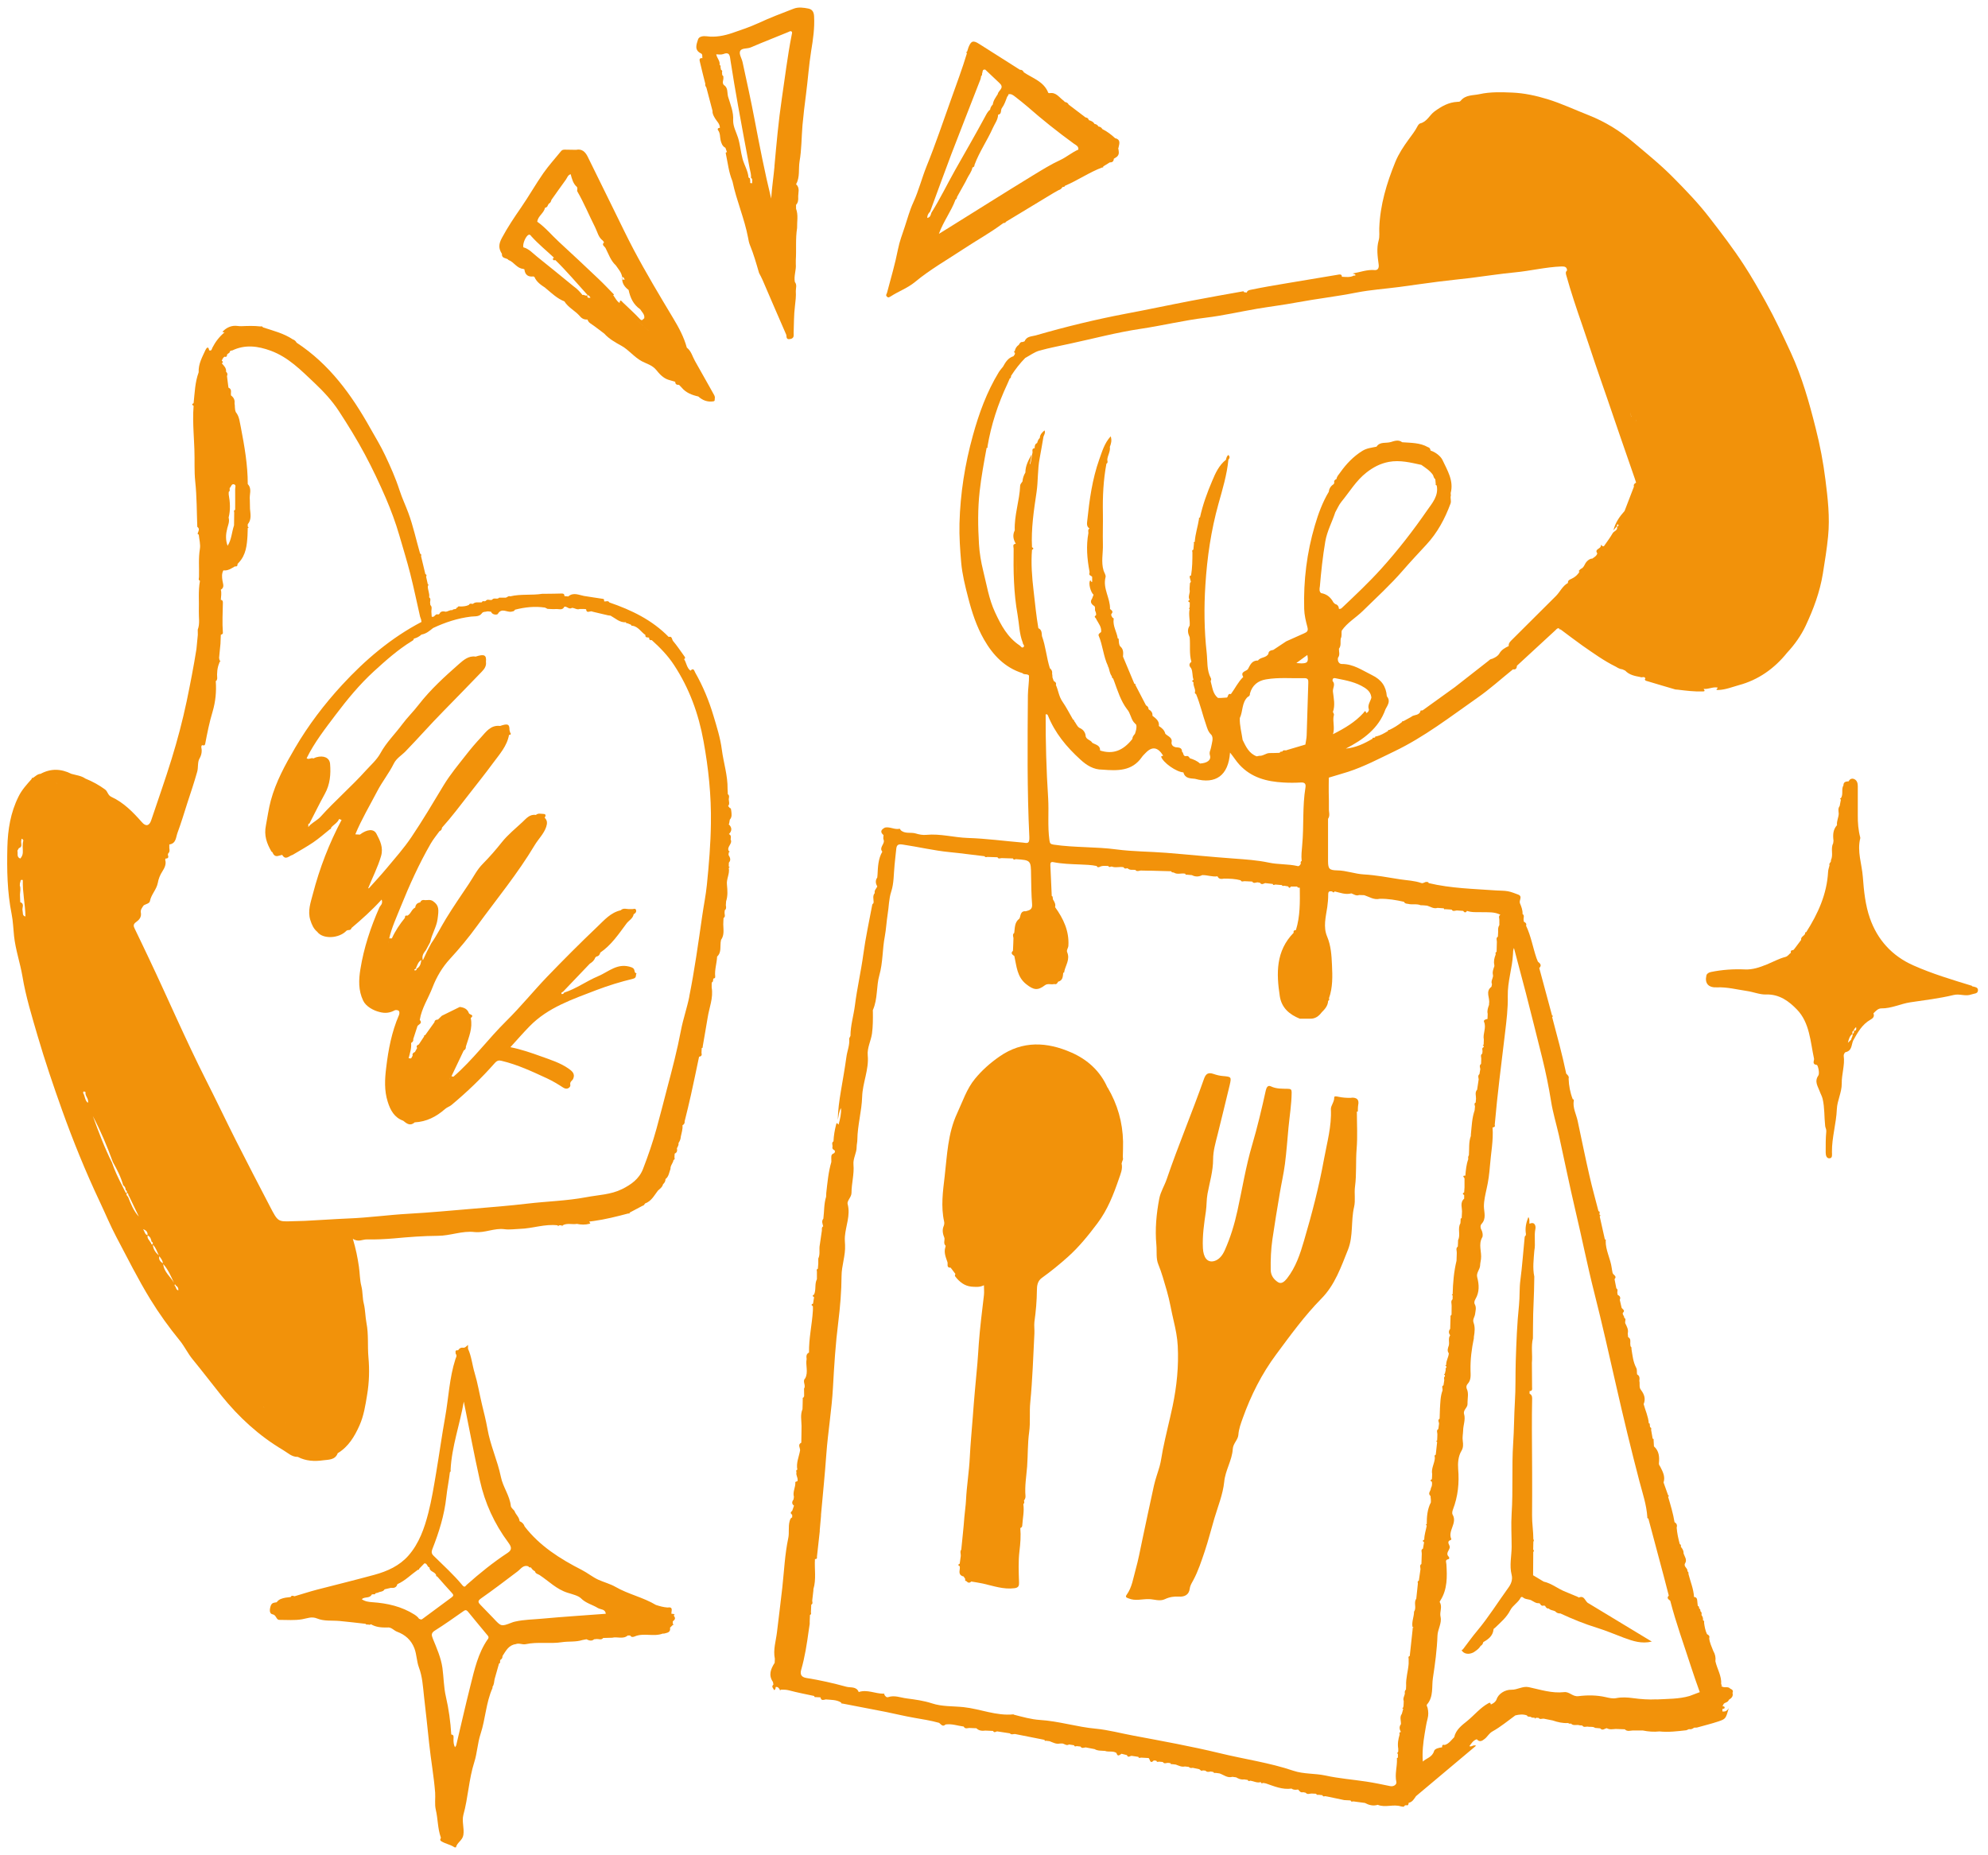
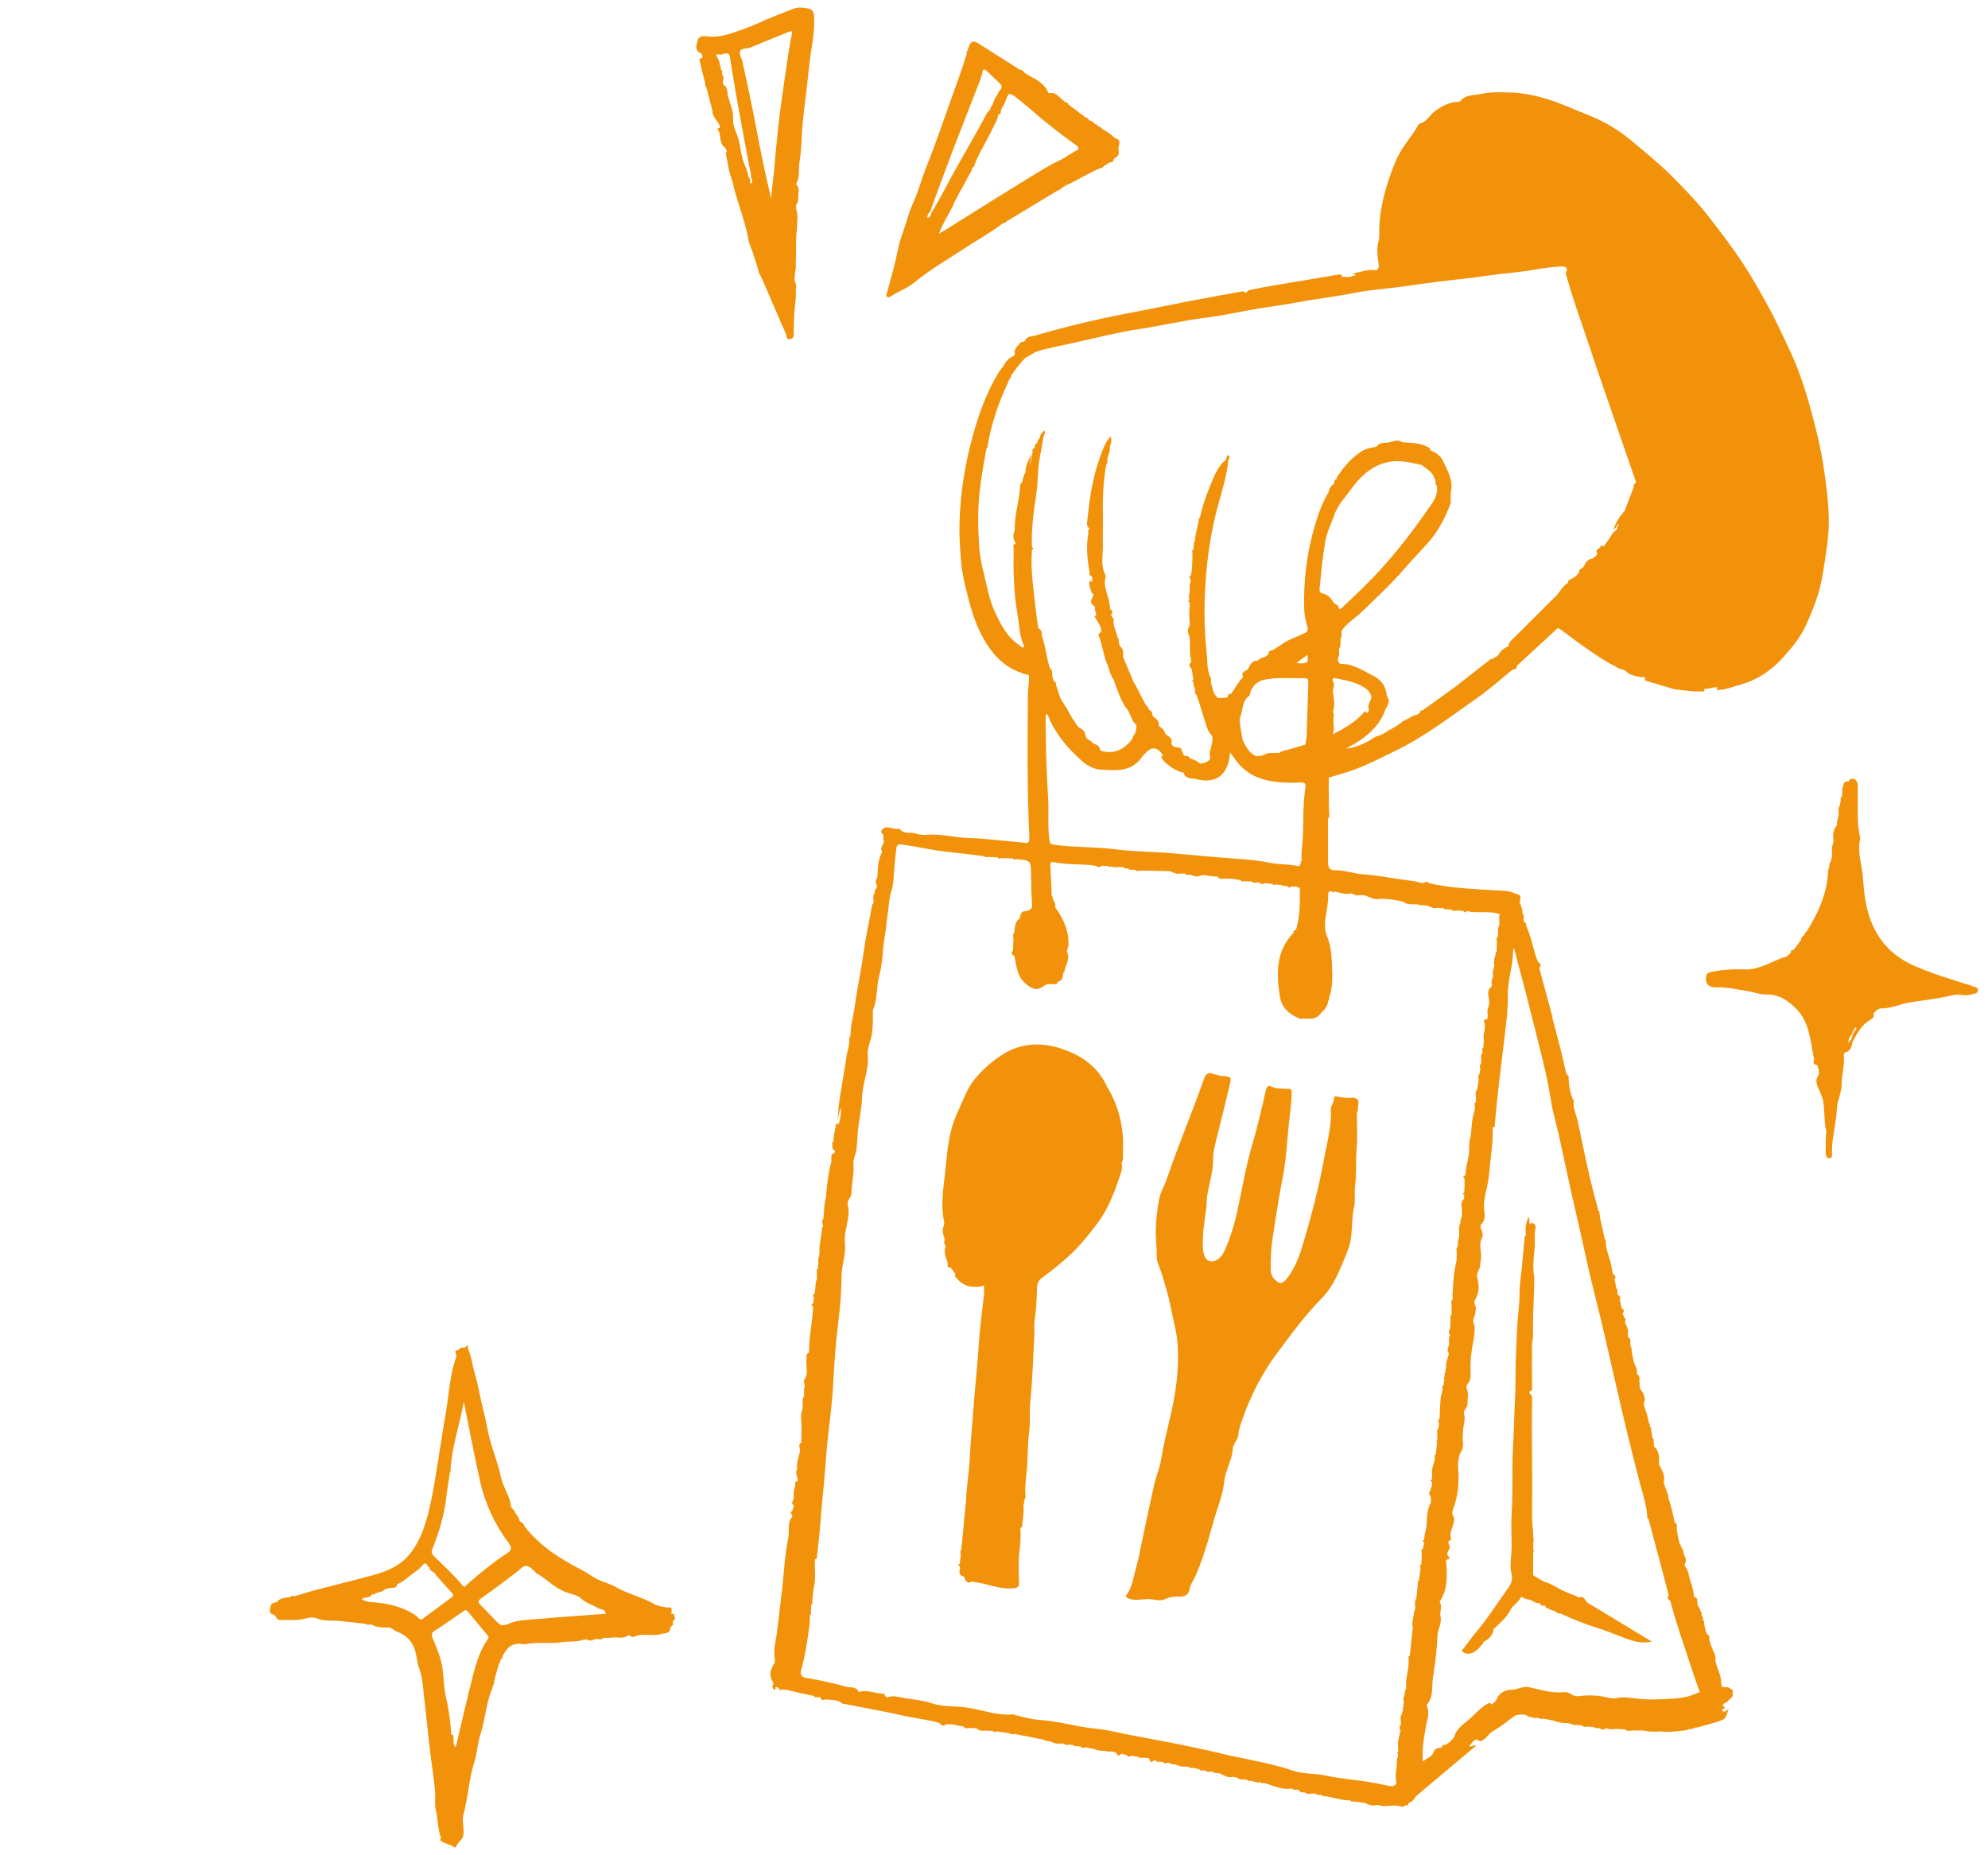
<svg xmlns="http://www.w3.org/2000/svg" width="105" height="98" viewBox="0 0 105 98" fill="none">
  <path d="M91.49 89.451C91.572 89.315 91.504 89.247 91.382 89.197C91.255 89.043 91.028 89.206 90.906 89.043C90.924 89.034 90.942 89.029 90.955 89.02C90.937 89.002 90.924 88.989 90.906 88.97C90.942 88.531 90.692 88.159 90.602 87.751C90.629 87.556 90.588 87.375 90.489 87.207C90.407 86.985 90.293 86.767 90.275 86.527C90.316 86.414 90.239 86.364 90.157 86.318C90.067 86.128 90.031 85.919 90.003 85.716C90.022 85.657 90.003 85.611 89.945 85.579C89.963 85.475 89.926 85.389 89.867 85.308C89.881 85.23 89.885 85.158 89.808 85.103C89.808 85.049 89.817 84.99 89.745 84.968C89.736 84.913 89.754 84.845 89.672 84.832C89.663 84.763 89.659 84.695 89.65 84.627C89.636 84.505 89.65 84.369 89.473 84.356C89.45 83.929 89.278 83.54 89.178 83.136C89.187 83.082 89.183 83.032 89.124 83C89.16 82.841 88.915 82.764 88.993 82.592C89.129 82.388 88.97 82.225 88.92 82.048C88.929 81.912 88.861 81.808 88.779 81.708C88.779 81.654 88.802 81.59 88.721 81.567C88.643 81.282 88.58 80.992 88.557 80.697C88.594 80.57 88.566 80.475 88.444 80.407C88.371 79.949 88.235 79.505 88.104 79.061C88.122 79.042 88.136 79.029 88.154 79.011C88.136 79.002 88.122 78.993 88.104 78.984C88.022 78.757 87.945 78.535 87.864 78.308C87.963 78 87.827 77.746 87.696 77.487C87.664 77.424 87.605 77.37 87.619 77.288C87.651 76.957 87.628 76.64 87.356 76.4C87.351 76.291 87.347 76.177 87.338 76.069C87.356 76.019 87.324 76.005 87.288 75.992C87.261 75.837 87.234 75.679 87.206 75.525C87.22 75.466 87.229 75.411 87.152 75.389C87.147 75.343 87.143 75.298 87.134 75.253C87.152 75.203 87.12 75.189 87.084 75.18C87.057 74.826 86.903 74.505 86.812 74.169C86.93 73.888 86.844 73.648 86.671 73.421C86.553 73.276 86.626 73.099 86.585 72.945C86.599 72.814 86.617 72.678 86.467 72.601C86.44 72.483 86.481 72.365 86.418 72.247C86.254 71.939 86.223 71.59 86.168 71.25C86.177 71.195 86.168 71.15 86.118 71.114C86.118 71.068 86.109 71.023 86.105 70.978C86.105 70.851 86.145 70.71 85.991 70.629C85.987 70.565 85.982 70.497 85.973 70.434C86.023 70.23 85.919 70.062 85.837 69.89C85.837 69.867 85.837 69.844 85.837 69.822C85.837 69.749 85.892 69.663 85.787 69.613C85.801 69.513 85.679 69.45 85.715 69.346C85.865 69.21 85.683 69.16 85.647 69.074C85.615 68.938 85.583 68.797 85.552 68.661C85.611 68.53 85.552 68.453 85.438 68.394C85.434 68.348 85.425 68.303 85.42 68.258C85.434 68.181 85.452 68.103 85.37 68.054C85.339 67.89 85.307 67.732 85.275 67.569C85.429 67.401 85.194 67.351 85.171 67.233C85.157 67.147 85.135 67.061 85.126 66.975C85.062 66.485 84.795 66.041 84.808 65.538C84.835 65.488 84.799 65.474 84.763 65.465C84.672 65.062 84.582 64.658 84.491 64.25C84.509 64.237 84.523 64.218 84.541 64.205C84.523 64.196 84.509 64.191 84.491 64.182C84.486 64.159 84.482 64.137 84.477 64.114C84.495 64.055 84.509 63.996 84.427 63.978C84.269 63.357 84.092 62.736 83.951 62.11C83.729 61.145 83.534 60.175 83.326 59.205C83.249 58.851 83.058 58.516 83.122 58.135C83.135 58.085 83.108 58.071 83.067 58.062C82.931 57.713 82.863 57.35 82.85 56.979C82.886 56.852 82.795 56.788 82.723 56.711C82.514 55.705 82.242 54.717 81.979 53.724C81.998 53.706 82.016 53.688 82.029 53.669C82.011 53.66 81.993 53.651 81.975 53.642C81.748 52.808 81.526 51.969 81.299 51.135C81.454 50.981 81.336 50.89 81.227 50.795C81.204 50.736 81.177 50.673 81.154 50.614C80.959 50.043 80.864 49.444 80.601 48.896C80.647 48.778 80.565 48.733 80.483 48.683C80.479 48.642 80.474 48.597 80.47 48.556C80.47 48.461 80.524 48.352 80.415 48.279C80.429 48.08 80.352 47.889 80.279 47.713C80.216 47.558 80.443 47.345 80.175 47.25C79.998 47.187 79.822 47.11 79.64 47.078C79.445 47.042 79.246 47.051 79.046 47.037C77.845 46.951 76.635 46.928 75.456 46.647C75.447 46.611 75.429 46.579 75.383 46.593C75.27 46.547 75.189 46.688 75.066 46.643C74.708 46.516 74.323 46.507 73.946 46.448C73.312 46.348 72.677 46.226 72.033 46.189C71.553 46.162 71.104 45.981 70.628 45.976C70.211 45.967 70.147 45.899 70.143 45.491C70.143 44.743 70.143 44 70.143 43.252C70.265 43.08 70.179 42.889 70.188 42.708C70.188 42.572 70.188 42.436 70.188 42.3C70.188 42.141 70.184 41.982 70.179 41.824C70.093 41.905 70.043 41.987 70.043 42.064C70.043 41.982 70.093 41.905 70.179 41.824C70.179 41.71 70.179 41.597 70.179 41.484C70.179 41.348 70.179 41.212 70.184 41.076C70.524 40.971 70.868 40.876 71.208 40.767C72.056 40.491 72.84 40.074 73.643 39.689C75.225 38.931 76.607 37.857 78.031 36.86C78.688 36.402 79.287 35.858 79.912 35.355C80.066 35.386 80.112 35.296 80.121 35.164C80.801 34.539 81.476 33.913 82.156 33.288C82.211 33.233 82.256 33.165 82.351 33.197C82.365 33.233 82.378 33.265 82.424 33.247C82.809 33.532 83.185 33.822 83.575 34.099C84.151 34.498 84.718 34.91 85.348 35.219C85.452 35.282 85.561 35.346 85.688 35.355C85.737 35.377 85.787 35.4 85.837 35.423C86.055 35.654 86.345 35.708 86.64 35.763C86.721 35.813 86.853 35.699 86.907 35.84C86.894 35.853 86.871 35.871 86.871 35.881C86.885 35.908 86.903 35.953 86.93 35.958C87.447 36.116 87.968 36.266 88.489 36.42C88.53 36.42 88.566 36.425 88.607 36.429C89.047 36.483 89.482 36.538 89.931 36.524C90.112 36.52 89.999 36.447 89.981 36.388C90.235 36.42 90.466 36.266 90.72 36.32C90.751 36.357 90.538 36.456 90.76 36.447C91.137 36.434 91.49 36.289 91.835 36.193C92.859 35.921 93.716 35.318 94.387 34.48C94.786 34.054 95.131 33.564 95.371 33.052C95.779 32.181 96.119 31.279 96.278 30.3C96.382 29.647 96.491 28.99 96.554 28.333C96.654 27.331 96.54 26.329 96.413 25.336C96.3 24.425 96.128 23.523 95.901 22.63C95.557 21.256 95.176 19.905 94.582 18.618C94.169 17.725 93.752 16.831 93.272 15.966C92.9 15.299 92.524 14.633 92.107 13.994C91.545 13.128 90.915 12.307 90.284 11.491C89.713 10.748 89.065 10.077 88.412 9.415C87.737 8.726 86.98 8.114 86.236 7.488C85.543 6.903 84.781 6.432 83.924 6.092C83.194 5.806 82.487 5.471 81.739 5.24C81.132 5.054 80.501 4.918 79.885 4.891C79.318 4.868 78.725 4.845 78.149 4.972C77.8 5.049 77.41 4.999 77.151 5.321C77.102 5.385 77.034 5.376 76.97 5.38C76.503 5.403 76.131 5.621 75.764 5.888C75.501 6.083 75.37 6.432 75.012 6.518C74.957 6.532 74.903 6.604 74.871 6.663C74.74 6.926 74.558 7.144 74.391 7.379C74.128 7.742 73.874 8.123 73.697 8.554C73.239 9.678 72.895 10.82 72.849 12.04C72.84 12.257 72.876 12.489 72.817 12.697C72.695 13.128 72.763 13.558 72.817 13.971C72.849 14.216 72.722 14.275 72.614 14.266C72.206 14.229 71.838 14.379 71.439 14.447C71.494 14.47 71.571 14.479 71.585 14.51C71.612 14.588 71.53 14.542 71.498 14.56C71.299 14.665 71.086 14.628 70.873 14.619C70.873 14.51 70.814 14.488 70.723 14.501C69.826 14.655 68.928 14.801 68.035 14.95C67.373 15.059 66.711 15.172 66.054 15.308C65.963 15.326 65.877 15.349 65.85 15.453C65.805 15.449 65.755 15.444 65.709 15.435C65.696 15.417 65.682 15.385 65.673 15.385C64.762 15.549 63.846 15.707 62.935 15.884C61.774 16.106 60.618 16.355 59.453 16.573C57.853 16.877 56.275 17.262 54.711 17.715C54.512 17.774 54.222 17.752 54.117 18.028C54.081 18.042 54.05 18.051 54.013 18.065C53.895 18.051 53.855 18.142 53.805 18.223C53.682 18.3 53.623 18.418 53.592 18.554C53.578 18.563 53.565 18.572 53.546 18.581C53.565 18.599 53.583 18.618 53.601 18.636C53.628 18.717 53.56 18.758 53.528 18.817C53.243 18.903 53.107 19.134 52.975 19.37C52.903 19.465 52.816 19.556 52.753 19.66C52.118 20.703 51.706 21.836 51.384 23.006C50.962 24.525 50.718 26.075 50.677 27.653C50.659 28.342 50.709 29.031 50.767 29.715C50.822 30.336 50.976 30.957 51.135 31.569C51.334 32.345 51.579 33.093 51.973 33.782C52.445 34.607 53.07 35.264 54.004 35.559C54.095 35.663 54.258 35.572 54.349 35.686C54.358 36.035 54.294 36.379 54.29 36.724C54.272 39.222 54.245 41.724 54.367 44.217C54.385 44.612 54.217 44.526 54.027 44.508C53.057 44.426 52.091 44.294 51.117 44.263C50.382 44.24 49.666 44.027 48.922 44.099C48.745 44.118 48.537 44.081 48.369 44.027C48.102 43.945 47.785 44.068 47.558 43.837C47.553 43.796 47.54 43.769 47.49 43.782C47.236 43.828 47 43.66 46.742 43.714C46.551 43.814 46.456 43.936 46.665 44.113C46.665 44.19 46.638 44.281 46.665 44.344C46.769 44.575 46.406 44.752 46.601 44.988C46.379 45.369 46.37 45.795 46.347 46.217C46.343 46.262 46.338 46.307 46.334 46.353C46.221 46.511 46.248 46.67 46.334 46.829C46.284 46.942 46.166 47.028 46.202 47.173C46.08 47.318 46.139 47.486 46.143 47.645C46.139 47.667 46.134 47.69 46.13 47.713C46.112 47.735 46.075 47.758 46.071 47.785C45.908 48.656 45.717 49.526 45.599 50.401C45.477 51.307 45.269 52.196 45.155 53.103C45.087 53.642 44.919 54.168 44.919 54.717C44.897 54.762 44.874 54.807 44.851 54.853C44.892 55.197 44.743 55.514 44.702 55.85C44.62 56.448 44.511 57.047 44.412 57.641C44.33 58.144 44.253 58.642 44.253 59.155C44.298 58.942 44.303 58.719 44.421 58.529C44.439 58.828 44.371 59.109 44.294 59.395C44.258 59.436 44.208 59.205 44.158 59.413C44.085 59.703 44.035 59.989 44.022 60.288C43.908 60.361 43.977 60.469 43.972 60.565C43.936 60.682 44.013 60.728 44.094 60.778C44.103 60.841 44.099 60.895 44.031 60.927C43.868 60.986 43.913 61.127 43.908 61.245C43.908 61.29 43.908 61.335 43.908 61.381C43.75 61.916 43.705 62.464 43.641 63.013C43.641 63.081 43.636 63.149 43.632 63.217C43.514 63.593 43.537 63.987 43.487 64.373C43.378 64.504 43.446 64.64 43.478 64.776C43.369 64.844 43.428 64.962 43.401 65.053C43.369 65.284 43.333 65.515 43.301 65.746C43.247 65.986 43.333 66.245 43.219 66.481C43.219 66.571 43.219 66.662 43.219 66.753C43.21 66.843 43.206 66.934 43.197 67.02C43.12 67.043 43.133 67.102 43.147 67.161C43.147 67.297 43.147 67.433 43.147 67.569C43.015 67.822 43.115 68.126 42.997 68.38C42.902 68.425 42.907 68.471 42.997 68.521C42.979 68.634 42.961 68.747 42.943 68.861C42.843 68.897 42.839 68.942 42.934 68.997C42.934 69.074 42.943 69.155 42.934 69.232C42.889 69.971 42.716 70.701 42.73 71.445C42.576 71.517 42.585 71.649 42.603 71.785C42.539 72.125 42.703 72.474 42.53 72.805C42.358 72.968 42.585 73.176 42.467 73.349C42.467 73.439 42.467 73.53 42.471 73.621C42.471 73.666 42.471 73.711 42.471 73.757C42.453 73.77 42.449 73.784 42.453 73.806C42.408 73.82 42.385 73.843 42.399 73.893C42.399 74.074 42.39 74.255 42.385 74.437C42.263 74.727 42.331 75.026 42.335 75.321C42.335 75.615 42.326 75.91 42.322 76.205C42.113 76.309 42.267 76.472 42.258 76.613C42.199 76.953 42.041 77.274 42.113 77.633C42.032 77.655 42.054 77.714 42.068 77.773C42.023 77.936 42.172 78.077 42.118 78.24C42.077 78.254 42.005 78.276 42.005 78.285C42.032 78.548 41.855 78.798 41.932 79.065C41.927 79.11 41.918 79.156 41.914 79.201C41.828 79.319 41.8 79.432 41.937 79.532C41.905 79.623 41.873 79.718 41.841 79.809C41.742 79.877 41.742 79.945 41.841 80.017C41.841 80.062 41.841 80.103 41.841 80.149C41.751 80.189 41.733 80.262 41.705 80.357C41.624 80.656 41.696 80.965 41.633 81.25C41.451 82.112 41.415 82.986 41.32 83.852C41.234 84.637 41.13 85.421 41.039 86.205C40.984 86.677 40.826 87.139 40.925 87.624C40.925 87.692 40.921 87.765 40.916 87.833C40.712 88.154 40.572 88.481 40.826 88.848C40.835 88.893 40.839 88.939 40.849 88.984C40.717 89.097 40.853 89.179 40.88 89.274C40.962 89.251 40.966 89.183 40.966 89.115C41.089 89.084 41.134 89.174 41.188 89.251C41.188 89.27 41.193 89.283 41.197 89.301C41.211 89.283 41.225 89.27 41.243 89.251C41.388 89.251 41.524 89.251 41.669 89.288C42.109 89.406 42.562 89.492 43.006 89.587C43.006 89.632 43.025 89.655 43.074 89.646C43.16 89.65 43.251 89.655 43.337 89.659C43.369 89.859 43.505 89.786 43.618 89.768C43.895 89.796 44.176 89.777 44.425 89.931C44.434 89.972 44.448 89.999 44.498 89.986C45.264 90.135 46.03 90.281 46.796 90.43C47.29 90.53 47.785 90.652 48.283 90.738C48.727 90.816 49.167 90.883 49.602 91.006C49.702 91.078 49.784 91.242 49.942 91.092C50.269 91.042 50.581 91.16 50.899 91.201C50.98 91.359 51.117 91.264 51.23 91.278C51.343 91.282 51.456 91.287 51.57 91.291C51.706 91.427 51.873 91.437 52.046 91.414C52.182 91.418 52.318 91.427 52.449 91.432C52.49 91.382 52.526 91.355 52.563 91.355C52.526 91.355 52.49 91.378 52.449 91.432C52.508 91.545 52.585 91.477 52.658 91.455C52.885 91.491 53.111 91.523 53.338 91.559C53.419 91.65 53.519 91.591 53.61 91.595C54.127 91.7 54.648 91.799 55.165 91.903C55.178 91.94 55.187 91.981 55.237 91.949C55.305 91.958 55.373 91.967 55.441 91.976C55.618 92.044 55.786 92.144 55.985 92.098C56.008 92.098 56.031 92.098 56.053 92.098C56.194 92.067 56.312 92.248 56.461 92.148L56.729 92.189C56.751 92.271 56.81 92.253 56.865 92.234C56.933 92.243 57.001 92.248 57.069 92.257C57.141 92.375 57.245 92.311 57.341 92.302C57.499 92.334 57.658 92.361 57.812 92.393C57.984 92.493 58.175 92.47 58.361 92.488C58.556 92.561 58.782 92.47 58.968 92.597C59.027 92.819 59.136 92.701 59.236 92.638C59.331 92.661 59.426 92.688 59.521 92.71C59.585 92.887 59.703 92.724 59.789 92.751C59.902 92.769 60.011 92.783 60.124 92.801C60.151 92.887 60.21 92.851 60.265 92.842C60.401 92.851 60.532 92.856 60.668 92.865C60.75 92.933 60.732 93.205 60.94 92.992C60.986 92.996 61.031 93.001 61.076 93.005C61.099 93.087 61.158 93.069 61.217 93.055L61.416 93.073C61.489 93.191 61.597 93.118 61.693 93.118C61.738 93.123 61.779 93.127 61.824 93.137C61.833 93.173 61.847 93.205 61.897 93.186C61.965 93.195 62.033 93.2 62.101 93.209C62.255 93.263 62.404 93.35 62.581 93.309C62.649 93.318 62.717 93.327 62.785 93.332C62.844 93.4 62.921 93.395 62.998 93.381C63.112 93.404 63.225 93.431 63.343 93.454C63.402 93.495 63.443 93.572 63.533 93.517C63.579 93.522 63.624 93.526 63.669 93.531C63.746 93.617 63.842 93.599 63.941 93.576C63.987 93.585 64.032 93.59 64.077 93.599C64.109 93.658 64.159 93.658 64.213 93.649C64.281 93.658 64.349 93.667 64.413 93.676C64.635 93.753 64.83 93.934 65.093 93.857C65.161 93.866 65.229 93.876 65.292 93.885C65.419 93.962 65.551 94.016 65.705 93.993L65.904 94.021C65.927 94.107 65.99 94.075 66.045 94.061C66.226 94.089 66.398 94.197 66.593 94.134C66.611 94.229 66.67 94.193 66.725 94.179C66.77 94.188 66.815 94.197 66.861 94.206C67.3 94.356 67.731 94.546 68.216 94.478C68.325 94.56 68.443 94.542 68.565 94.528C68.633 94.614 68.697 94.705 68.828 94.669C68.874 94.678 68.919 94.687 68.96 94.696C69.059 94.818 69.186 94.728 69.304 94.741C69.372 94.741 69.44 94.746 69.508 94.75C69.54 94.805 69.585 94.823 69.644 94.805C69.712 94.814 69.78 94.818 69.848 94.828C69.871 94.909 69.93 94.895 69.984 94.877C70.029 94.886 70.075 94.891 70.116 94.9C70.41 94.963 70.705 95.027 71 95.086L71.335 95.104C71.358 95.186 71.417 95.168 71.476 95.154C71.68 95.181 71.884 95.208 72.088 95.236C72.301 95.349 72.527 95.412 72.768 95.335C73.167 95.498 73.588 95.29 73.987 95.417C74.06 95.421 74.146 95.48 74.196 95.371C74.218 95.367 74.241 95.358 74.264 95.353C74.377 95.39 74.395 95.317 74.4 95.231C74.599 95.19 74.685 95.027 74.79 94.877C75.841 93.998 76.888 93.114 77.963 92.212C77.804 92.144 77.718 92.302 77.609 92.234C77.718 92.089 77.809 91.931 77.999 91.872C78.149 92.04 78.276 91.967 78.421 91.849C78.57 91.731 78.643 91.559 78.833 91.455C79.259 91.219 79.64 90.897 80.035 90.612C80.239 90.562 80.443 90.539 80.647 90.612C80.692 90.729 80.837 90.639 80.896 90.725L81.059 90.738C81.059 90.738 81.073 90.77 81.077 90.788C81.091 90.77 81.105 90.757 81.123 90.738C81.168 90.738 81.213 90.738 81.259 90.743C81.336 90.843 81.44 90.775 81.535 90.784L82.007 90.879C82.274 90.97 82.541 91.033 82.827 91.015C82.873 91.056 82.922 91.056 82.972 91.042C83.104 91.187 83.285 91.078 83.435 91.137C83.48 91.137 83.525 91.146 83.571 91.146C83.643 91.26 83.747 91.201 83.843 91.205C83.979 91.237 84.124 91.183 84.251 91.273C84.341 91.282 84.432 91.287 84.518 91.296C84.636 91.437 84.749 91.31 84.863 91.287C85.017 91.378 85.18 91.337 85.339 91.328C85.497 91.332 85.656 91.341 85.815 91.346C85.955 91.491 86.127 91.4 86.286 91.409C86.445 91.409 86.603 91.409 86.767 91.409C87.057 91.468 87.351 91.491 87.646 91.459C88.122 91.509 88.598 91.45 89.07 91.396C89.115 91.378 89.16 91.359 89.206 91.337C89.31 91.364 89.396 91.323 89.478 91.26C89.527 91.26 89.573 91.26 89.623 91.255C90.003 91.146 90.389 91.056 90.765 90.929C91.15 90.797 91.146 90.784 91.309 90.231C91.182 90.426 91.073 90.412 90.969 90.403C90.969 90.358 90.969 90.312 90.974 90.272C91.014 90.253 91.091 90.272 91.091 90.199C91.091 90.126 91.019 90.14 90.978 90.122C91.001 90.081 91.023 90.04 91.046 89.995C91.132 89.922 91.273 89.918 91.314 89.786C91.441 89.709 91.545 89.614 91.513 89.451C91.495 89.365 91.454 89.383 91.422 89.451H91.49ZM69.708 31.016C69.776 30.209 69.862 29.402 69.998 28.6C70.093 28.052 70.356 27.58 70.524 27.063C70.632 26.873 70.719 26.66 70.855 26.497C71.285 25.975 71.625 25.386 72.178 24.955C72.541 24.674 72.904 24.484 73.353 24.398C73.946 24.289 74.504 24.434 75.071 24.556C75.297 24.715 75.528 24.86 75.687 25.091C75.714 25.173 75.737 25.259 75.809 25.318C75.819 25.399 75.828 25.486 75.832 25.567C75.809 25.617 75.846 25.631 75.882 25.64C75.995 26.188 75.646 26.574 75.374 26.963C74.631 28.038 73.833 29.067 72.954 30.042C72.296 30.771 71.585 31.438 70.873 32.113C70.827 32.159 70.778 32.168 70.719 32.163C70.71 32.032 70.651 31.937 70.515 31.905C70.487 31.878 70.456 31.85 70.428 31.823C70.288 31.556 70.079 31.379 69.776 31.329C69.671 31.243 69.694 31.125 69.703 31.016H69.708ZM72.301 37.467C72.301 37.567 72.251 37.63 72.16 37.667C72.115 37.463 72.047 37.621 72.006 37.667C71.571 38.143 71.031 38.465 70.406 38.782C70.51 38.424 70.379 38.115 70.442 37.807C70.483 37.73 70.424 37.671 70.401 37.608C70.528 37.25 70.442 36.887 70.401 36.529C70.383 36.343 70.551 36.153 70.383 35.971C70.361 35.763 70.528 35.826 70.605 35.84C71.113 35.94 71.621 36.035 72.074 36.325C72.278 36.456 72.409 36.61 72.432 36.851C72.382 37.055 72.219 37.231 72.296 37.463L72.301 37.467ZM86.395 22.167C86.454 22.244 86.44 22.362 86.467 22.466C86.445 22.371 86.454 22.262 86.395 22.167ZM86.136 21.796C86.078 21.873 86.127 21.927 86.182 22.013C86.182 22.013 86.173 22.013 86.168 22.009C86.155 21.945 86.059 21.886 86.136 21.796ZM85.32 19.601C85.32 19.601 85.32 19.583 85.316 19.574C85.32 19.579 85.316 19.592 85.32 19.601ZM83.911 15.784C83.911 15.784 83.929 15.793 83.938 15.802C83.929 15.798 83.92 15.793 83.911 15.784ZM54.389 24.506C54.435 24.343 54.458 24.175 54.485 24.008C54.322 24.307 54.154 24.606 54.158 24.96C54.068 25.105 54.018 25.264 54.004 25.431C53.959 25.504 53.882 25.576 53.882 25.649C53.85 26.447 53.565 27.208 53.596 28.015C53.469 28.265 53.519 28.496 53.651 28.722C53.687 29.316 53.691 29.91 53.719 30.5C53.687 29.906 53.687 29.312 53.651 28.722C53.456 28.741 53.537 28.89 53.537 28.981C53.519 30.15 53.537 31.32 53.746 32.476C53.832 32.966 53.832 33.473 54.018 33.945C54.009 34.031 54.154 34.108 54.05 34.185C53.968 34.249 53.918 34.135 53.855 34.094C53.215 33.668 52.875 33.034 52.558 32.349C52.227 31.642 52.114 30.885 51.928 30.146C51.815 29.688 51.733 29.203 51.706 28.732C51.651 27.807 51.638 26.886 51.742 25.957C51.828 25.186 51.969 24.425 52.109 23.663C52.145 23.654 52.182 23.645 52.155 23.591C52.349 22.439 52.708 21.342 53.202 20.29C53.247 20.191 53.288 20.091 53.333 19.991C53.401 19.969 53.397 19.91 53.401 19.855C53.619 19.515 53.868 19.193 54.149 18.908C54.399 18.776 54.634 18.595 54.897 18.522C55.428 18.373 55.972 18.273 56.507 18.155C57.749 17.888 58.982 17.557 60.237 17.371C61.389 17.199 62.522 16.922 63.678 16.782C64.59 16.673 65.487 16.464 66.389 16.31C67.092 16.192 67.799 16.106 68.497 15.975C69.544 15.78 70.601 15.662 71.648 15.453C72.391 15.308 73.153 15.258 73.906 15.159C74.595 15.068 75.279 14.964 75.968 14.878C76.526 14.805 77.083 14.755 77.636 14.687C78.43 14.588 79.214 14.465 80.007 14.388C80.828 14.311 81.635 14.107 82.465 14.075C82.632 14.071 82.759 14.089 82.768 14.288C82.682 14.356 82.696 14.438 82.723 14.533C82.972 15.426 83.267 16.306 83.571 17.181C83.806 17.856 84.024 18.536 84.255 19.216C84.459 19.823 84.672 20.422 84.881 21.029C85.107 21.687 85.329 22.344 85.556 23.001C85.819 23.767 86.087 24.529 86.35 25.295C86.372 25.363 86.39 25.431 86.413 25.495C86.327 25.54 86.268 25.594 86.3 25.703C86.136 26.134 85.969 26.565 85.805 26.991C85.538 27.29 85.311 27.612 85.216 28.015C85.275 27.943 85.339 27.87 85.397 27.798C85.407 27.761 85.416 27.721 85.425 27.684C85.447 27.702 85.47 27.721 85.493 27.739C85.47 27.77 85.461 27.825 85.402 27.811C85.47 28.02 85.239 28.047 85.171 28.174C85.039 28.405 84.876 28.618 84.722 28.84C84.645 28.917 84.55 28.722 84.554 28.809C84.568 29.003 84.192 28.99 84.364 29.23C84.328 29.371 84.205 29.43 84.101 29.507C83.969 29.507 83.87 29.593 83.793 29.679C83.689 29.797 83.666 29.983 83.493 30.051C83.471 30.073 83.448 30.096 83.425 30.114C83.407 30.132 83.394 30.146 83.376 30.164C83.394 30.173 83.407 30.182 83.425 30.191C83.33 30.368 83.181 30.49 83.004 30.572C82.904 30.617 82.8 30.654 82.814 30.794C82.523 30.953 82.401 31.261 82.179 31.483C81.408 32.249 80.638 33.016 79.867 33.786C79.772 33.881 79.667 33.972 79.686 34.126C79.491 34.217 79.305 34.321 79.191 34.521C79.11 34.661 78.96 34.738 78.806 34.802C78.72 34.806 78.665 34.865 78.607 34.915C78.017 35.377 77.428 35.835 76.839 36.298C76.272 36.706 75.705 37.114 75.139 37.522C75.098 37.544 75.012 37.494 75.016 37.599C74.93 37.776 74.74 37.757 74.595 37.825C74.572 37.839 74.554 37.857 74.531 37.871L74.119 38.097C74.069 38.07 74.06 38.106 74.051 38.138C73.842 38.306 73.615 38.446 73.375 38.56C73.325 38.546 73.312 38.573 73.307 38.614C73.112 38.732 72.917 38.845 72.695 38.9C72.645 38.882 72.632 38.913 72.627 38.954C72.605 38.959 72.582 38.968 72.559 38.972C72.509 38.95 72.496 38.981 72.491 39.022C72.056 39.281 71.603 39.494 71.081 39.544C71.997 39.068 72.813 38.492 73.176 37.467C73.293 37.245 73.461 37.032 73.248 36.778C73.207 36.248 72.963 35.903 72.459 35.658C71.943 35.405 71.48 35.069 70.868 35.074C70.719 35.074 70.632 34.915 70.669 34.743C70.787 34.593 70.714 34.425 70.719 34.267C70.85 34.103 70.782 33.909 70.814 33.727C70.886 33.596 70.841 33.451 70.864 33.315C71.158 32.884 71.616 32.63 71.979 32.272C72.7 31.565 73.443 30.889 74.105 30.123C74.504 29.661 74.925 29.217 75.338 28.768C75.923 28.138 76.317 27.399 76.612 26.601C76.666 26.451 76.585 26.32 76.63 26.179C76.63 26.134 76.626 26.089 76.621 26.043C76.793 25.386 76.44 24.842 76.19 24.302C76.1 24.108 75.832 23.885 75.556 23.799C75.547 23.709 75.51 23.641 75.415 23.618C74.993 23.378 74.517 23.396 74.06 23.36C73.86 23.205 73.638 23.296 73.457 23.35C73.207 23.427 72.885 23.314 72.704 23.595C72.45 23.65 72.197 23.668 71.961 23.813C71.485 24.108 71.113 24.497 70.791 24.951C70.719 25.064 70.605 25.155 70.592 25.3C70.505 25.341 70.442 25.39 70.474 25.499C70.46 25.517 70.456 25.54 70.451 25.563C70.302 25.662 70.202 25.789 70.184 25.975C69.848 26.533 69.626 27.145 69.445 27.761C69.023 29.194 68.842 30.663 68.883 32.163C68.892 32.494 68.969 32.807 69.05 33.111C69.114 33.337 69.028 33.387 68.878 33.455L67.935 33.877C67.709 34.026 67.482 34.181 67.251 34.33C67.133 34.357 67.001 34.371 66.992 34.539C66.874 34.761 66.575 34.702 66.439 34.892C66.113 34.879 66.027 35.137 65.904 35.359H65.9C65.786 35.473 65.501 35.482 65.664 35.758C65.392 36.021 65.233 36.366 65.011 36.665C64.839 36.61 64.88 36.796 64.803 36.846C64.689 36.855 64.576 36.864 64.467 36.869C64.422 36.869 64.376 36.869 64.331 36.869C64.05 36.647 64.037 36.302 63.946 35.998C63.932 35.958 64 35.903 63.955 35.826C63.728 35.405 63.783 34.924 63.733 34.475C63.601 33.288 63.588 32.086 63.665 30.898C63.755 29.452 63.964 28.015 64.358 26.605C64.571 25.844 64.803 25.078 64.88 24.284C64.957 24.198 64.966 24.117 64.875 24.03C64.784 24.112 64.771 24.198 64.753 24.284C64.385 24.574 64.195 24.991 64.027 25.395C63.76 26.021 63.524 26.664 63.379 27.335C63.343 27.344 63.307 27.353 63.329 27.403C63.266 27.811 63.13 28.206 63.103 28.623C63.066 28.636 63.026 28.641 63.062 28.695C63.053 28.809 63.039 28.922 63.03 29.035C62.949 29.058 62.967 29.117 62.98 29.176C62.98 29.584 62.976 29.996 62.908 30.4C62.803 30.413 62.84 30.481 62.849 30.54C62.867 30.604 62.88 30.667 62.899 30.731C62.88 30.753 62.867 30.781 62.849 30.803C62.844 30.894 62.835 30.98 62.831 31.071C62.831 31.098 62.831 31.121 62.831 31.143C62.876 31.325 62.722 31.506 62.831 31.687C62.735 31.737 62.74 31.782 62.84 31.823C62.84 31.914 62.84 32.005 62.835 32.095C62.817 32.109 62.803 32.127 62.785 32.141C62.803 32.15 62.817 32.154 62.835 32.163C62.767 32.458 62.858 32.753 62.835 33.047C62.695 33.251 62.74 33.455 62.835 33.664C62.876 34.094 62.803 34.534 62.926 34.96C62.781 35.065 62.803 35.178 62.908 35.291C63.012 35.482 62.958 35.704 63.039 35.903C62.949 35.953 62.949 35.998 63.039 36.044C63.007 36.212 63.13 36.352 63.121 36.52C63.107 36.574 63.089 36.633 63.171 36.66C63.393 37.195 63.515 37.757 63.706 38.297C63.755 38.442 63.805 38.646 63.964 38.8C64.123 38.959 64 39.267 63.959 39.503C63.937 39.634 63.855 39.725 63.905 39.897C63.982 40.151 63.76 40.31 63.379 40.332C63.225 40.187 63.035 40.115 62.84 40.051C62.799 39.965 62.74 39.911 62.636 39.942C62.468 39.952 62.527 39.761 62.432 39.711C62.432 39.471 62.25 39.489 62.092 39.471C61.969 39.439 61.883 39.376 61.874 39.235C61.947 38.954 61.684 38.9 61.548 38.759C61.502 38.564 61.366 38.451 61.208 38.351C61.244 38.079 61.044 37.948 60.868 37.807C60.886 37.644 60.795 37.54 60.664 37.467C60.664 37.367 60.614 37.3 60.528 37.259C60.342 36.896 60.151 36.538 59.965 36.175C59.979 36.13 59.965 36.112 59.916 36.125C59.716 35.645 59.512 35.164 59.313 34.684C59.331 34.484 59.344 34.289 59.168 34.144C59.086 34.04 59.104 33.918 59.086 33.795C59.104 33.745 59.072 33.732 59.036 33.723C58.986 33.378 58.769 33.074 58.819 32.707C58.832 32.657 58.805 32.644 58.764 32.635C58.728 32.571 58.673 32.517 58.696 32.435C58.823 32.308 58.719 32.24 58.628 32.168C58.646 31.597 58.234 31.084 58.392 30.486C58.42 30.386 58.325 30.255 58.288 30.141C58.148 29.683 58.266 29.221 58.252 28.759C58.238 28.21 58.261 27.662 58.252 27.118C58.234 26.234 58.275 25.359 58.438 24.493C58.533 24.438 58.488 24.357 58.483 24.284C58.501 24.053 58.655 23.849 58.619 23.604C58.687 23.432 58.733 23.264 58.664 23.047C58.325 23.418 58.207 23.863 58.057 24.275C57.69 25.313 57.54 26.401 57.427 27.489C57.413 27.634 57.373 27.811 57.545 27.916C57.445 27.974 57.486 28.074 57.486 28.156C57.359 28.84 57.418 29.52 57.545 30.196C57.545 30.218 57.545 30.237 57.545 30.259C57.486 30.4 57.635 30.4 57.685 30.472C57.685 30.558 57.685 30.649 57.685 30.735C57.613 30.762 57.613 30.626 57.581 30.663C57.472 30.781 57.599 31.284 57.758 31.415C57.731 31.483 57.708 31.551 57.681 31.619C57.545 31.814 57.663 31.927 57.817 32.032C57.821 32.054 57.83 32.077 57.835 32.1V32.236C57.862 32.322 57.916 32.408 57.885 32.503C57.731 32.589 57.903 32.639 57.903 32.712C58.016 32.925 58.193 33.12 58.157 33.387C58.093 33.433 57.998 33.496 58.025 33.569C58.247 34.085 58.275 34.666 58.519 35.178C58.51 35.201 58.519 35.219 58.542 35.232C58.601 35.395 58.61 35.577 58.723 35.722C58.723 35.776 58.737 35.817 58.791 35.84C58.809 35.89 58.832 35.94 58.85 35.994C59.036 36.502 59.195 37.023 59.526 37.463C59.703 37.658 59.721 37.939 59.879 38.143C59.925 38.188 59.965 38.238 60.011 38.283C60.052 38.451 59.993 38.61 59.943 38.764C59.875 38.845 59.807 38.922 59.807 39.036C59.308 39.666 58.773 39.856 58.102 39.643C58.116 39.358 57.858 39.34 57.69 39.235C57.604 39.072 57.332 39.072 57.336 38.832C57.3 38.641 57.182 38.519 57.01 38.446C56.874 38.36 56.833 38.193 56.729 38.084C56.742 38.034 56.715 38.02 56.674 38.011C56.489 37.694 56.325 37.363 56.117 37.064C55.926 36.792 55.899 36.47 55.768 36.18C55.809 36.066 55.731 36.021 55.654 35.971L55.586 35.776C55.586 35.754 55.586 35.726 55.586 35.704L55.568 35.568C55.591 35.45 55.532 35.368 55.45 35.296C55.273 34.738 55.233 34.149 55.033 33.6C55.015 33.442 55.033 33.265 54.843 33.183C54.73 32.521 54.666 31.855 54.589 31.189C54.507 30.481 54.449 29.761 54.507 29.044C54.603 28.999 54.598 28.954 54.507 28.904C54.458 27.925 54.603 26.963 54.748 25.993C54.834 25.409 54.797 24.801 54.911 24.212C54.979 23.854 55.038 23.495 55.101 23.137C55.106 23.001 55.242 22.888 55.169 22.734C55.042 22.843 54.925 22.956 54.92 23.133C54.838 23.205 54.807 23.301 54.779 23.4C54.657 23.455 54.648 23.559 54.648 23.672C54.453 23.695 54.566 23.854 54.526 23.944C54.521 23.967 54.517 23.99 54.512 24.012C54.485 24.18 54.462 24.352 54.417 24.511L54.389 24.506ZM68.525 45.745C68.026 45.632 67.513 45.673 67.006 45.564C66.407 45.437 65.786 45.396 65.17 45.351C63.973 45.265 62.776 45.142 61.584 45.047C60.718 44.979 59.843 44.983 58.977 44.87C57.876 44.721 56.756 44.779 55.65 44.616C55.477 44.589 55.45 44.548 55.428 44.381C55.323 43.642 55.405 42.894 55.36 42.155C55.264 40.681 55.224 39.208 55.228 37.735C55.273 37.726 55.323 37.73 55.342 37.78C55.713 38.714 56.334 39.462 57.069 40.128C57.391 40.423 57.758 40.659 58.225 40.654C59.027 40.718 59.789 40.74 60.306 39.997C60.36 39.915 60.437 39.847 60.505 39.775C60.849 39.412 61.153 39.457 61.434 39.915C61.398 39.929 61.325 39.956 61.325 39.961C61.416 40.278 62.133 40.781 62.504 40.799C62.59 41.126 62.862 41.112 63.116 41.139C64.209 41.443 64.884 40.962 64.966 39.752C65.156 39.983 65.292 40.21 65.465 40.396C66.095 41.08 66.906 41.284 67.781 41.334C68.085 41.352 68.393 41.352 68.697 41.334C68.905 41.321 68.982 41.393 68.951 41.593C68.783 42.603 68.874 43.628 68.778 44.644C68.756 44.916 68.719 45.201 68.751 45.482C68.674 45.509 68.697 45.568 68.706 45.623C68.665 45.686 68.629 45.768 68.529 45.75L68.525 45.745ZM69.014 38.841C69.01 39.004 68.969 39.167 68.946 39.33C68.629 39.426 68.316 39.516 67.999 39.611C67.981 39.621 67.958 39.625 67.94 39.634C67.935 39.679 67.926 39.711 67.912 39.729C67.926 39.711 67.935 39.684 67.94 39.634C67.867 39.648 67.776 39.598 67.731 39.698C67.677 39.707 67.609 39.689 67.591 39.766C67.504 39.766 67.414 39.77 67.328 39.775C67.237 39.775 67.146 39.775 67.056 39.779C66.861 39.779 66.711 39.942 66.512 39.924C66.466 39.933 66.421 39.942 66.376 39.952C65.968 39.802 65.805 39.439 65.632 39.086C65.578 38.7 65.469 38.324 65.483 37.93C65.655 37.572 65.578 37.118 65.9 36.814C65.977 36.783 66.027 36.728 66.017 36.638C66.135 36.198 66.444 35.953 66.874 35.885C67.541 35.772 68.207 35.84 68.869 35.822C69.078 35.817 69.109 35.894 69.1 36.075C69.069 36.996 69.046 37.916 69.014 38.836V38.841ZM67.287 35.459C67.287 35.459 67.273 35.445 67.269 35.441C67.273 35.445 67.282 35.454 67.287 35.459ZM68.479 35.015C68.665 34.879 68.855 34.743 69.05 34.598C69.118 34.965 69.064 35.037 68.737 35.042C68.651 35.042 68.565 35.028 68.479 35.024V35.015ZM74.663 85.974C74.626 85.983 74.59 85.997 74.613 86.046C74.563 86.522 74.513 86.998 74.459 87.474C74.377 87.493 74.386 87.552 74.4 87.61C74.4 87.701 74.4 87.792 74.4 87.882C74.373 88.268 74.246 88.644 74.268 89.038C74.268 89.106 74.264 89.174 74.259 89.242C74.2 89.301 74.182 89.369 74.2 89.446C74.187 89.582 74.082 89.705 74.141 89.854C74.141 89.945 74.132 90.036 74.128 90.126C74.119 90.145 74.114 90.167 74.114 90.19C74.096 90.208 74.082 90.222 74.064 90.24C74.082 90.249 74.096 90.258 74.114 90.267C74.091 90.353 74.064 90.444 74.041 90.53C73.91 90.702 74.005 90.893 73.992 91.078C73.883 91.219 73.919 91.355 73.992 91.491C73.892 91.496 73.91 91.559 73.924 91.622C73.851 91.867 73.806 92.112 73.851 92.37C73.851 92.416 73.851 92.461 73.851 92.506C73.842 92.525 73.838 92.547 73.833 92.57C73.815 92.579 73.797 92.588 73.783 92.597C73.801 92.615 73.819 92.633 73.833 92.651C73.833 92.715 73.833 92.778 73.833 92.842C73.797 92.856 73.76 92.869 73.783 92.919C73.797 93.322 73.661 93.717 73.751 94.129C73.779 94.256 73.615 94.388 73.425 94.347C73.003 94.261 72.582 94.17 72.156 94.107C71.439 93.998 70.714 93.944 70.011 93.789C69.449 93.667 68.865 93.721 68.311 93.535C67.042 93.105 65.714 92.924 64.417 92.606C62.912 92.243 61.389 91.967 59.866 91.681C59.204 91.559 58.542 91.378 57.876 91.314C56.883 91.224 55.926 90.915 54.925 90.852C54.48 90.825 54.009 90.693 53.555 90.575C53.546 90.575 53.537 90.557 53.528 90.557C52.621 90.648 51.783 90.272 50.899 90.176C50.341 90.117 49.761 90.154 49.226 89.977C48.782 89.832 48.333 89.773 47.88 89.714C47.562 89.673 47.245 89.533 46.914 89.646C46.814 89.678 46.755 89.591 46.706 89.514C46.719 89.469 46.706 89.456 46.656 89.465C46.221 89.465 45.799 89.229 45.355 89.378C45.232 89.066 44.924 89.161 44.697 89.097C44.004 88.907 43.301 88.748 42.589 88.635C42.313 88.59 42.249 88.436 42.317 88.2C42.512 87.524 42.617 86.835 42.712 86.142C42.73 86.019 42.748 85.901 42.766 85.779C42.766 85.734 42.766 85.688 42.766 85.643C42.771 85.53 42.775 85.421 42.78 85.308C42.852 85.28 42.843 85.226 42.83 85.167C42.834 85.031 42.843 84.9 42.848 84.763C42.943 84.714 42.907 84.632 42.898 84.555L42.961 84.011C42.934 83.997 42.907 83.988 42.884 83.975C42.911 83.988 42.938 83.997 42.961 84.011C42.961 83.988 42.961 83.966 42.961 83.943C43.12 83.422 43.011 82.887 43.043 82.356C43.115 82.356 43.169 82.334 43.147 82.243C43.197 81.79 43.247 81.336 43.297 80.888C43.297 80.865 43.297 80.842 43.297 80.82C43.319 80.57 43.342 80.321 43.364 80.072C43.364 80.049 43.364 80.026 43.364 80.004C43.46 78.938 43.569 77.873 43.645 76.803C43.732 75.624 43.931 74.464 43.995 73.281C44.058 72.129 44.131 70.973 44.276 69.831C44.375 69.024 44.443 68.217 44.448 67.41C44.448 66.852 44.661 66.331 44.634 65.769C44.629 65.633 44.611 65.465 44.625 65.311C44.67 64.744 44.928 64.196 44.77 63.602C44.724 63.425 44.974 63.244 44.974 63.008C44.974 62.509 45.123 62.02 45.078 61.521C45.046 61.19 45.25 60.905 45.246 60.574C45.246 60.46 45.282 60.329 45.282 60.206C45.291 59.44 45.513 58.697 45.536 57.935C45.559 57.192 45.903 56.498 45.831 55.746C45.794 55.347 46.003 54.98 46.057 54.59C46.107 54.209 46.107 53.833 46.103 53.452C46.103 53.42 46.093 53.379 46.103 53.352C46.365 52.763 46.279 52.096 46.443 51.521C46.638 50.831 46.601 50.142 46.733 49.462C46.801 49.095 46.823 48.674 46.882 48.302C46.95 47.907 46.941 47.495 47.073 47.092C47.218 46.652 47.2 46.158 47.249 45.682C47.281 45.396 47.304 45.11 47.34 44.82C47.367 44.612 47.463 44.58 47.68 44.612C48.505 44.734 49.317 44.929 50.151 45.011C50.767 45.07 51.384 45.16 52.001 45.228C52.032 45.296 52.091 45.278 52.145 45.265C52.327 45.269 52.504 45.278 52.685 45.283C52.735 45.387 52.821 45.333 52.894 45.328C53.097 45.333 53.301 45.342 53.501 45.346C53.528 45.423 53.583 45.414 53.642 45.382C54.449 45.437 54.449 45.441 54.458 46.239C54.467 46.747 54.471 47.259 54.512 47.767C54.535 48.044 54.371 48.084 54.181 48.134C53.932 48.107 53.913 48.297 53.868 48.461L53.841 48.524C53.583 48.714 53.605 49.005 53.569 49.277C53.469 49.354 53.51 49.453 53.528 49.549C53.528 49.639 53.519 49.73 53.519 49.821C53.515 49.957 53.505 50.093 53.501 50.224C53.356 50.36 53.478 50.428 53.574 50.501C53.696 51.035 53.709 51.602 54.208 51.992C54.593 52.296 54.807 52.337 55.192 52.042C55.342 51.929 55.523 52.028 55.681 51.978C55.795 52.015 55.845 51.942 55.886 51.856C56.139 51.793 56.135 51.58 56.157 51.385C56.198 51.376 56.225 51.362 56.212 51.312C56.285 50.981 56.525 50.677 56.366 50.301C56.316 50.188 56.425 50.074 56.429 49.952C56.475 49.172 56.162 48.524 55.727 47.917C55.768 47.758 55.691 47.636 55.614 47.509C55.609 47.459 55.6 47.409 55.595 47.359H55.6C55.6 47.359 55.55 47.336 55.55 47.323C55.523 46.788 55.5 46.248 55.477 45.713C55.473 45.596 55.487 45.509 55.636 45.541C56.094 45.632 56.561 45.645 57.028 45.663C57.327 45.677 57.631 45.682 57.925 45.745C57.948 45.822 58.003 45.813 58.062 45.8C58.211 45.713 58.374 45.741 58.538 45.745C58.587 45.858 58.678 45.745 58.742 45.781C58.941 45.854 59.15 45.763 59.349 45.813C59.394 45.917 59.48 45.867 59.553 45.863C59.671 45.981 59.821 45.935 59.961 45.949C60.061 46.076 60.188 45.967 60.301 45.985C60.437 45.985 60.573 45.994 60.709 45.994C60.754 45.994 60.8 45.994 60.845 45.994C61.185 46.004 61.52 46.013 61.861 46.022C61.879 46.099 61.947 46.076 61.996 46.09C62.187 46.217 62.404 46.103 62.604 46.153C62.613 46.189 62.627 46.226 62.676 46.203C62.767 46.212 62.858 46.217 62.949 46.226C63.13 46.321 63.311 46.321 63.497 46.226C63.769 46.217 64.032 46.33 64.304 46.289C64.376 46.452 64.513 46.434 64.648 46.411C64.943 46.411 65.242 46.421 65.528 46.498C65.573 46.602 65.659 46.547 65.732 46.547C65.868 46.552 66.004 46.561 66.135 46.566C66.213 46.684 66.317 46.615 66.412 46.606C66.457 46.615 66.503 46.62 66.548 46.629C66.629 46.752 66.729 46.684 66.82 46.647C66.956 46.665 67.092 46.679 67.223 46.693C67.251 46.788 67.314 46.729 67.359 46.724C67.473 46.733 67.586 46.742 67.699 46.752C67.731 46.81 67.781 46.801 67.835 46.788C67.903 46.801 67.971 46.815 68.039 46.824C68.08 46.919 68.13 46.919 68.18 46.829C68.293 46.829 68.402 46.829 68.515 46.829C68.534 46.91 68.602 46.883 68.651 46.892C68.66 47.645 68.674 48.397 68.447 49.127C68.361 49.136 68.298 49.159 68.329 49.267C67.382 50.233 67.409 51.412 67.595 52.622C67.69 53.239 68.103 53.588 68.651 53.81C68.81 53.81 68.969 53.81 69.127 53.81C69.15 53.81 69.173 53.81 69.195 53.81C69.463 53.819 69.649 53.683 69.803 53.479C69.975 53.307 70.138 53.13 70.147 52.867C70.22 52.84 70.211 52.785 70.193 52.731C70.397 52.155 70.379 51.561 70.351 50.968C70.329 50.46 70.297 49.952 70.093 49.467C69.88 48.964 70.025 48.429 70.102 47.917C70.134 47.694 70.152 47.468 70.152 47.246C70.152 47.055 70.243 47.078 70.356 47.087C70.401 47.132 70.442 47.178 70.492 47.087C70.782 47.155 71.068 47.273 71.376 47.191C71.507 47.237 71.63 47.341 71.784 47.277C71.875 47.277 71.965 47.282 72.056 47.286C72.323 47.373 72.568 47.549 72.872 47.477C73.307 47.468 73.733 47.54 74.155 47.636C74.196 47.731 74.282 47.735 74.368 47.744C74.585 47.803 74.821 47.726 75.034 47.817C75.084 47.817 75.134 47.817 75.179 47.821C75.247 47.826 75.311 47.835 75.379 47.84C75.56 47.894 75.723 48.021 75.927 47.957C76.036 47.966 76.15 47.971 76.258 47.98C76.267 48.016 76.281 48.053 76.331 48.025L76.671 48.048C76.743 48.166 76.852 48.098 76.943 48.093C77.056 48.102 77.169 48.107 77.278 48.116C77.351 48.216 77.419 48.22 77.482 48.116C77.736 48.207 78.004 48.175 78.267 48.184C78.597 48.193 78.933 48.157 79.246 48.32C79.123 48.393 79.196 48.501 79.191 48.592C79.191 48.683 79.191 48.773 79.191 48.864C79.123 48.968 79.119 49.082 79.128 49.204C79.123 49.295 79.119 49.385 79.114 49.476C78.996 49.549 79.064 49.657 79.06 49.748C79.055 49.925 79.051 50.106 79.046 50.283C79.01 50.292 78.978 50.31 78.992 50.355C78.992 50.378 78.992 50.401 78.996 50.423C78.924 50.6 78.883 50.777 78.924 50.968C78.924 50.99 78.924 51.013 78.928 51.035C78.874 51.19 78.811 51.339 78.856 51.511C78.856 51.534 78.856 51.557 78.856 51.58C78.829 51.715 78.738 51.842 78.802 51.987C78.793 52.033 78.783 52.078 78.774 52.123C78.434 52.377 78.706 52.713 78.647 53.008C78.647 53.03 78.647 53.053 78.647 53.075C78.593 53.23 78.534 53.384 78.575 53.551C78.575 53.642 78.57 53.733 78.566 53.824C78.475 53.837 78.344 53.882 78.38 53.969C78.52 54.29 78.307 54.599 78.371 54.911L78.362 55.184C78.362 55.184 78.33 55.197 78.312 55.206C78.33 55.22 78.344 55.233 78.362 55.247V55.315C78.249 55.36 78.303 55.446 78.303 55.519C78.298 55.564 78.294 55.61 78.289 55.655C78.176 55.727 78.239 55.836 78.235 55.927C78.235 56.018 78.23 56.108 78.226 56.199C78.117 56.276 78.171 56.376 78.185 56.471L78.14 56.738C78.04 56.82 78.09 56.92 78.099 57.015C78.072 57.196 78.044 57.378 78.017 57.559C77.886 57.704 77.963 57.872 77.958 58.035C77.954 58.103 77.949 58.171 77.94 58.239C77.836 58.293 77.895 58.37 77.904 58.443C77.899 58.511 77.89 58.579 77.886 58.647C77.904 58.76 77.913 58.869 77.913 58.982C77.913 58.874 77.899 58.76 77.886 58.647C77.741 59.064 77.732 59.504 77.686 59.934C77.686 59.957 77.686 59.98 77.686 60.002C77.564 60.333 77.609 60.682 77.582 61.022C77.537 61.086 77.537 61.158 77.55 61.226C77.446 61.512 77.419 61.807 77.396 62.101C77.215 62.092 77.305 62.174 77.351 62.242C77.351 62.401 77.351 62.559 77.351 62.718C77.346 62.809 77.337 62.899 77.333 62.985C77.242 63.031 77.242 63.081 77.333 63.126C77.333 63.189 77.333 63.253 77.333 63.316C77.083 63.538 77.247 63.824 77.215 64.078C77.21 64.169 77.206 64.259 77.201 64.35C77.16 64.35 77.133 64.368 77.147 64.418C77.147 64.486 77.138 64.554 77.133 64.622C76.97 64.898 77.156 65.225 77.011 65.506C77.011 65.619 77.002 65.733 76.997 65.846C76.87 65.941 76.952 66.073 76.943 66.186C76.938 66.322 76.934 66.458 76.929 66.594C76.789 67.174 76.739 67.763 76.725 68.362C76.707 68.371 76.694 68.38 76.675 68.385C76.694 68.398 76.707 68.416 76.725 68.43C76.725 68.498 76.725 68.561 76.721 68.629C76.607 68.729 76.675 68.856 76.671 68.969C76.671 69.128 76.671 69.287 76.666 69.445C76.626 69.482 76.594 69.522 76.612 69.581C76.607 69.785 76.598 69.989 76.594 70.193C76.503 70.307 76.508 70.42 76.594 70.533C76.471 70.701 76.567 70.896 76.521 71.073C76.476 71.209 76.417 71.345 76.521 71.485C76.512 71.694 76.372 71.875 76.385 72.093C76.367 72.111 76.349 72.125 76.335 72.143C76.353 72.152 76.372 72.161 76.385 72.165C76.39 72.188 76.394 72.211 76.399 72.233C76.34 72.265 76.349 72.315 76.358 72.365C76.344 72.433 76.331 72.496 76.313 72.564L76.263 72.591C76.263 72.591 76.295 72.623 76.313 72.641C76.313 72.664 76.313 72.682 76.317 72.705C76.236 72.759 76.285 72.841 76.281 72.909C76.267 72.999 76.254 73.09 76.24 73.176C76.131 73.222 76.19 73.308 76.19 73.38V73.448C76.073 73.757 76.077 74.078 76.054 74.4C76.05 74.582 76.041 74.763 76.036 74.94C75.905 75.017 76.018 75.126 76.004 75.216C75.991 75.307 75.982 75.398 75.968 75.484C75.85 75.556 75.918 75.665 75.918 75.756C75.918 75.869 75.909 75.978 75.905 76.091C75.905 76.091 75.868 76.109 75.855 76.118C75.873 76.137 75.891 76.155 75.905 76.173C75.882 76.395 75.859 76.622 75.832 76.844C75.751 76.866 75.769 76.925 75.782 76.98C75.782 77.002 75.782 77.025 75.782 77.048C75.755 77.324 75.587 77.574 75.642 77.864C75.642 77.954 75.633 78.045 75.628 78.136C75.537 78.181 75.533 78.226 75.628 78.272C75.646 78.39 75.637 78.503 75.574 78.612C75.583 78.748 75.383 78.879 75.556 79.024C75.56 79.092 75.569 79.16 75.574 79.224V79.36C75.388 79.718 75.356 80.112 75.356 80.507C75.338 80.516 75.32 80.525 75.306 80.534L75.356 80.588C75.311 80.833 75.225 81.073 75.225 81.327C75.129 81.368 75.125 81.413 75.216 81.463C75.198 81.577 75.175 81.69 75.157 81.803C75.025 81.867 75.102 81.98 75.093 82.075C75.089 82.257 75.08 82.438 75.075 82.615C74.957 82.687 75.03 82.796 75.025 82.891L74.939 83.499C74.858 83.521 74.876 83.58 74.889 83.639C74.862 83.911 74.83 84.183 74.803 84.451C74.649 84.659 74.835 84.922 74.685 85.131C74.685 85.403 74.554 85.661 74.604 85.938L74.663 85.974ZM87.487 89.764C87.084 89.786 86.662 89.755 86.254 89.7C85.951 89.659 85.665 89.641 85.361 89.7C85.184 89.737 84.985 89.687 84.804 89.646C84.323 89.537 83.834 89.537 83.362 89.596C83.054 89.632 82.895 89.347 82.609 89.383C81.97 89.456 81.358 89.251 80.746 89.12C80.424 89.052 80.148 89.261 79.835 89.256C79.481 89.247 79.128 89.478 79.037 89.782C78.978 89.913 78.865 89.981 78.743 90.036C78.72 89.977 78.725 89.909 78.616 89.968C78.176 90.208 77.868 90.602 77.487 90.911C77.206 91.137 76.893 91.369 76.807 91.763C76.653 91.917 76.53 92.108 76.304 92.175C76.19 92.139 76.159 92.198 76.168 92.298C76 92.316 75.778 92.37 75.742 92.497C75.646 92.824 75.343 92.869 75.148 93.05C75.111 92.556 75.166 92.058 75.247 91.577C75.293 91.319 75.329 91.047 75.401 90.784C75.451 90.598 75.447 90.403 75.401 90.217C75.388 90.158 75.329 90.081 75.37 90.036C75.728 89.623 75.61 89.097 75.683 88.626C75.796 87.891 75.896 87.148 75.923 86.395C75.932 86.078 76.163 85.734 76.086 85.407C76.023 85.14 76.199 84.877 76.041 84.627C76.032 84.614 76.059 84.569 76.077 84.541C76.453 83.948 76.435 83.286 76.394 82.624C76.39 82.524 76.308 82.397 76.494 82.361C76.571 82.343 76.549 82.261 76.512 82.225C76.381 82.093 76.471 81.975 76.526 81.862C76.571 81.776 76.594 81.713 76.544 81.617C76.499 81.527 76.444 81.4 76.617 81.35C76.635 81.345 76.662 81.309 76.657 81.305C76.444 80.86 76.993 80.457 76.721 80.004C76.684 79.94 76.707 79.822 76.739 79.741C77.006 79.042 77.079 78.34 77.015 77.587C76.993 77.297 77.015 76.93 77.188 76.64C77.292 76.472 77.283 76.291 77.26 76.123C77.228 75.928 77.274 75.742 77.278 75.561C77.283 75.271 77.414 74.985 77.328 74.695C77.265 74.473 77.523 74.359 77.51 74.151C77.51 74.128 77.51 74.106 77.51 74.083C77.51 73.843 77.582 73.598 77.469 73.358C77.437 73.285 77.442 73.181 77.514 73.104C77.709 72.9 77.673 72.637 77.668 72.392C77.655 71.816 77.727 71.25 77.845 70.688C77.845 70.665 77.845 70.642 77.845 70.62C77.89 70.366 77.918 70.107 77.827 69.858C77.768 69.695 77.89 69.563 77.909 69.414C77.931 69.237 77.99 69.074 77.895 68.897C77.845 68.806 77.877 68.711 77.931 68.616C78.144 68.253 78.126 67.863 78.022 67.469C77.958 67.233 78.167 67.065 78.176 66.839C78.176 66.739 78.208 66.621 78.221 66.512C78.271 66.132 78.067 65.742 78.289 65.356C78.33 65.284 78.317 65.098 78.244 64.966C78.185 64.867 78.176 64.731 78.253 64.649C78.516 64.359 78.38 64.042 78.375 63.72C78.375 63.416 78.453 63.09 78.52 62.786C78.611 62.392 78.661 61.997 78.693 61.598C78.743 60.918 78.883 60.243 78.833 59.558C78.919 59.545 78.983 59.517 78.947 59.413C79.087 57.795 79.3 56.181 79.491 54.567C79.568 53.923 79.649 53.27 79.636 52.622C79.618 51.856 79.876 51.14 79.912 50.387C79.917 50.288 79.912 50.183 79.962 50.074C80.171 50.863 80.379 51.652 80.588 52.441C80.882 53.583 81.168 54.73 81.454 55.877C81.639 56.625 81.798 57.391 81.921 58.162C82.016 58.769 82.201 59.372 82.338 59.975C82.628 61.29 82.895 62.609 83.203 63.919C83.548 65.37 83.838 66.839 84.205 68.285C84.618 69.912 84.985 71.549 85.357 73.181C85.742 74.876 86.15 76.567 86.59 78.249C86.753 78.87 86.966 79.487 87.007 80.139C86.993 80.189 87.02 80.207 87.061 80.212C87.338 81.241 87.614 82.27 87.886 83.304C87.972 83.63 88.059 83.957 88.14 84.283C88.009 84.419 88.127 84.482 88.217 84.555C88.521 85.734 88.938 86.871 89.31 88.028C89.455 88.481 89.618 88.934 89.777 89.383C89.595 89.451 89.414 89.519 89.237 89.587C88.675 89.75 88.09 89.737 87.519 89.768L87.487 89.764Z" fill="#F2920A" />
  <path d="M104.156 52.074C103.105 51.752 102.053 51.439 101.047 50.99C99.918 50.487 99.156 49.63 98.762 48.501C98.522 47.817 98.444 47.064 98.39 46.33C98.34 45.645 98.077 44.974 98.254 44.276C98.254 44.267 98.254 44.254 98.254 44.245C98.15 43.855 98.118 43.46 98.123 43.061C98.123 42.553 98.123 42.041 98.123 41.533C98.123 41.379 98.086 41.23 97.95 41.162C97.841 41.103 97.706 41.126 97.642 41.271C97.501 41.28 97.365 41.293 97.365 41.484C97.239 41.692 97.37 41.951 97.234 42.159L97.18 42.186C97.18 42.186 97.216 42.223 97.23 42.241C97.207 42.354 97.189 42.463 97.166 42.576C97.066 42.703 97.107 42.844 97.116 42.984C97.107 43.188 96.998 43.379 97.025 43.587C96.808 43.827 96.803 44.113 96.84 44.412C96.835 44.458 96.826 44.503 96.822 44.548C96.676 44.829 96.844 45.151 96.704 45.432C96.704 45.455 96.704 45.477 96.704 45.5C96.681 45.568 96.59 45.614 96.631 45.704C96.604 45.822 96.559 45.935 96.554 46.053C96.491 47.232 96.019 48.266 95.398 49.24C95.357 49.24 95.33 49.254 95.344 49.304C95.312 49.44 95.099 49.471 95.131 49.648C95.013 49.807 94.895 49.961 94.777 50.12C94.754 50.142 94.736 50.165 94.713 50.188C94.618 50.188 94.564 50.219 94.591 50.328C94.487 50.392 94.446 50.51 94.292 50.55C93.956 50.636 93.644 50.813 93.317 50.945C92.95 51.094 92.574 51.226 92.17 51.208C91.563 51.181 90.96 51.221 90.366 51.344C90.239 51.371 90.148 51.434 90.126 51.529C90.031 51.942 90.23 52.178 90.683 52.155C91.223 52.133 91.735 52.269 92.261 52.346C92.606 52.395 92.959 52.545 93.276 52.531C93.993 52.509 94.496 52.899 94.908 53.325C95.584 54.023 95.616 55.016 95.811 55.922C95.833 56.027 95.679 56.217 95.96 56.253C96.015 56.262 96.123 56.693 96.037 56.815C95.815 57.137 96.024 57.396 96.11 57.645C96.151 57.767 96.232 57.903 96.264 58.039C96.377 58.511 96.346 58.996 96.4 59.477C96.409 59.572 96.468 59.644 96.459 59.762C96.423 60.129 96.427 60.496 96.427 60.868C96.427 61.018 96.463 61.199 96.636 61.185C96.799 61.172 96.758 60.981 96.758 60.855C96.749 60.089 96.985 59.354 97.016 58.593C97.035 58.13 97.279 57.709 97.275 57.237C97.266 56.743 97.447 56.267 97.379 55.768C97.37 55.705 97.433 55.587 97.479 55.578C97.828 55.501 97.778 55.183 97.882 54.957C98.118 54.535 98.349 54.114 98.789 53.864C98.92 53.792 99.02 53.697 98.948 53.529C99.066 53.406 99.197 53.266 99.36 53.266C99.9 53.275 100.38 53.021 100.902 52.944C101.663 52.831 102.434 52.74 103.182 52.559C103.508 52.477 103.812 52.649 104.129 52.527C104.265 52.477 104.451 52.5 104.469 52.327C104.492 52.137 104.288 52.137 104.156 52.096V52.074ZM96.015 50.242L95.974 50.269C95.974 50.269 96.001 50.251 96.015 50.242C96.015 50.242 96.033 50.215 96.042 50.206C96.033 50.219 96.024 50.233 96.015 50.242ZM97.914 54.449C97.941 54.526 97.914 54.581 97.846 54.617C97.873 54.73 97.783 54.816 97.769 54.92C97.728 54.961 97.683 55.002 97.601 55.084C97.647 54.875 97.696 54.725 97.837 54.617C97.841 54.553 97.814 54.472 97.905 54.444C97.919 54.363 97.978 54.309 98.032 54.249C98.05 54.354 98.055 54.449 97.914 54.449Z" fill="#F2920A" />
  <path d="M47.05 15.653C47.467 15.381 47.939 15.218 48.333 14.891C49.131 14.229 50.038 13.717 50.899 13.146C51.592 12.688 52.322 12.289 52.989 11.786C53.039 11.772 53.107 11.786 53.125 11.718C53.963 11.21 54.797 10.707 55.636 10.199C55.731 10.145 55.827 10.095 55.917 10.041C56.003 10.018 56.071 9.964 56.112 9.882C56.162 9.868 56.23 9.886 56.248 9.814C56.924 9.528 57.531 9.102 58.216 8.844C58.261 8.857 58.279 8.839 58.266 8.794C58.383 8.721 58.501 8.649 58.619 8.576C58.755 8.585 58.823 8.517 58.828 8.386L58.959 8.304C59.077 8.223 59.109 8.109 59.086 7.973C59.077 7.924 59.072 7.874 59.063 7.824C59.063 7.824 59.059 7.81 59.063 7.81L59.081 7.801V7.778C59.127 7.579 59.195 7.366 58.896 7.298C58.692 7.108 58.469 6.94 58.22 6.817C58.179 6.731 58.102 6.695 58.012 6.681C57.971 6.595 57.894 6.559 57.808 6.545C57.744 6.428 57.631 6.382 57.508 6.346C57.49 6.251 57.418 6.214 57.332 6.201L56.443 5.525C56.407 5.435 56.33 5.403 56.244 5.385L56.176 5.317C55.944 5.154 55.781 4.854 55.428 4.922C55.41 4.913 55.387 4.909 55.369 4.909C55.142 4.306 54.544 4.138 54.077 3.821C54.036 3.73 53.972 3.68 53.868 3.685C53.152 3.227 52.431 2.769 51.71 2.316C51.402 2.121 51.293 2.157 51.157 2.488C51.126 2.57 51.103 2.656 51.076 2.737C51.057 2.746 51.039 2.751 51.021 2.76C51.039 2.778 51.053 2.796 51.071 2.81C50.826 3.626 50.527 4.419 50.242 5.222C49.815 6.409 49.416 7.611 48.94 8.78C48.687 9.41 48.523 10.072 48.238 10.693C48.047 11.106 47.929 11.555 47.784 11.99C47.657 12.375 47.508 12.761 47.431 13.159C47.277 13.939 47.055 14.696 46.851 15.462C46.832 15.535 46.764 15.589 46.842 15.666C46.923 15.748 46.977 15.694 47.045 15.653H47.05ZM57.132 6.337C57.159 6.337 57.187 6.337 57.209 6.35C57.187 6.341 57.159 6.337 57.132 6.337ZM53.247 5.045C53.247 5.045 53.261 5.004 53.261 4.981C53.41 4.941 53.519 5.031 53.623 5.113C53.836 5.281 54.05 5.444 54.254 5.621C55.042 6.314 55.863 6.967 56.711 7.584C56.81 7.656 56.978 7.715 56.955 7.901C56.615 8.05 56.321 8.304 55.999 8.454C55.505 8.681 55.051 8.966 54.593 9.243C53.088 10.163 51.597 11.106 50.096 12.04C49.938 12.139 49.784 12.23 49.589 12.353C49.829 11.691 50.242 11.16 50.468 10.544C50.518 10.512 50.55 10.471 50.545 10.408C50.699 10.136 50.853 9.864 51.003 9.587C51.026 9.542 51.044 9.497 51.067 9.456C51.162 9.252 51.32 9.08 51.361 8.848C51.434 8.83 51.475 8.785 51.47 8.708C51.724 8.023 52.145 7.42 52.44 6.758C52.54 6.532 52.708 6.328 52.717 6.06C52.921 6.024 52.839 5.825 52.912 5.716C53.048 5.534 53.116 5.321 53.193 5.117C53.211 5.09 53.229 5.068 53.247 5.04V5.045ZM49.122 11.188C49.498 10.172 49.861 9.157 50.246 8.146C50.754 6.822 51.275 5.503 51.787 4.184C51.806 4.134 51.81 4.075 51.819 4.02C51.873 3.989 51.873 3.939 51.869 3.889C51.914 3.807 51.864 3.653 52.037 3.676C52.291 3.916 52.54 4.156 52.794 4.392C52.794 4.406 52.807 4.415 52.821 4.419C53.052 4.664 52.721 4.782 52.699 4.972C52.59 5.145 52.463 5.308 52.436 5.521C52.359 5.598 52.309 5.684 52.295 5.793C52.164 5.888 52.1 6.033 52.028 6.165C51.515 7.117 50.976 8.046 50.446 8.984C50.024 9.732 49.652 10.512 49.19 11.242C49.158 11.346 49.149 11.473 48.977 11.514C48.972 11.364 49.036 11.274 49.113 11.192L49.122 11.188Z" fill="#F2920A" />
  <path d="M41.742 17.91C41.964 17.856 41.914 17.715 41.918 17.579C41.937 17.108 41.927 16.637 41.986 16.174C42.018 15.907 42.05 15.644 42.032 15.376C42.032 15.213 42.104 15.045 41.982 14.896C41.918 14.574 42.063 14.266 42.032 13.948C42.032 13.88 42.032 13.812 42.032 13.744C42.068 13.178 42.009 12.611 42.1 12.044C42.091 11.704 42.172 11.36 42.045 11.024C42.045 10.956 42.045 10.888 42.045 10.82C42.154 10.711 42.168 10.548 42.159 10.435C42.145 10.199 42.272 9.932 42.045 9.732C42.263 9.356 42.163 8.925 42.231 8.522C42.34 7.896 42.331 7.252 42.385 6.613C42.435 6.069 42.499 5.525 42.571 4.981C42.671 4.22 42.721 3.454 42.843 2.692C42.943 2.084 43.033 1.477 42.997 0.851C42.984 0.602 42.875 0.489 42.694 0.452C42.444 0.403 42.172 0.362 41.923 0.457C41.297 0.697 40.667 0.938 40.06 1.219C39.606 1.427 39.135 1.586 38.672 1.744C38.255 1.885 37.793 1.98 37.331 1.917C37.154 1.894 36.918 1.917 36.868 2.084C36.791 2.334 36.651 2.647 37.027 2.823C37.122 2.869 37.081 2.987 37.099 3.073C36.9 3.05 36.95 3.191 36.972 3.29C37.059 3.671 37.158 4.052 37.254 4.433C37.226 4.514 37.281 4.569 37.312 4.637C37.421 5.045 37.526 5.453 37.634 5.861C37.621 6.01 37.698 6.133 37.766 6.251C37.861 6.414 38.029 6.541 38.02 6.758C37.92 6.745 37.884 6.822 37.925 6.876C38.047 7.039 38.02 7.23 38.06 7.407C38.097 7.556 38.151 7.728 38.314 7.806C38.342 7.883 38.369 7.96 38.396 8.037C38.314 8.041 38.328 8.082 38.342 8.146C38.441 8.612 38.491 9.093 38.672 9.537L38.691 9.596C38.899 10.598 39.321 11.546 39.511 12.556C39.534 12.683 39.556 12.815 39.606 12.937C39.806 13.422 39.946 13.921 40.091 14.42C40.155 14.542 40.223 14.665 40.277 14.791C40.694 15.752 41.102 16.718 41.524 17.675C41.56 17.756 41.492 17.965 41.742 17.906V17.91ZM38.174 2.864C38.559 2.71 38.545 2.959 38.586 3.218C38.709 4.025 38.849 4.827 38.99 5.625C39.185 6.718 39.393 7.81 39.597 8.903C39.629 9.066 39.683 9.224 39.665 9.392C39.779 9.465 39.706 9.583 39.733 9.678C39.697 9.678 39.661 9.669 39.624 9.669V9.533C39.624 9.496 39.597 9.456 39.615 9.424C39.588 9.419 39.561 9.383 39.534 9.374C39.507 9.025 39.312 8.726 39.221 8.395C39.121 8.023 39.094 7.642 38.981 7.275C38.886 6.976 38.722 6.695 38.722 6.364C38.754 5.92 38.577 5.516 38.455 5.108C38.396 4.904 38.468 4.637 38.233 4.492C38.119 4.365 38.224 4.229 38.206 4.097C38.219 4.038 38.192 3.998 38.147 3.966C38.147 3.92 38.138 3.871 38.133 3.825C38.156 3.766 38.151 3.716 38.083 3.689L38.056 3.553C38.069 3.499 38.056 3.454 38.006 3.422C38.042 3.218 37.87 3.082 37.829 2.869C37.952 2.869 38.069 2.9 38.165 2.864H38.174ZM40.907 8.785C40.858 9.338 40.771 9.886 40.731 10.489C40.386 9.079 40.119 7.701 39.856 6.323C39.665 5.308 39.439 4.297 39.221 3.286C39.18 3.091 39.031 2.869 39.085 2.715C39.157 2.52 39.457 2.588 39.647 2.506C40.3 2.225 40.962 1.971 41.619 1.699C41.683 1.672 41.751 1.622 41.805 1.663C41.859 1.704 41.828 1.781 41.814 1.849C41.592 2.964 41.461 4.093 41.293 5.212C41.116 6.4 41.012 7.592 40.903 8.785H40.907Z" fill="#F2920A" />
-   <path d="M26.831 13.708C26.831 13.708 26.845 13.731 26.859 13.735C27.149 13.839 27.299 14.179 27.634 14.202C27.652 14.216 27.675 14.22 27.697 14.225C27.729 14.519 27.892 14.642 28.187 14.601L28.196 14.628L28.223 14.619C28.337 14.896 28.568 15.05 28.803 15.204C28.803 15.217 28.817 15.231 28.831 15.231C29.139 15.489 29.429 15.771 29.81 15.92C30.014 16.251 30.381 16.414 30.626 16.7C30.739 16.836 30.862 16.89 31.029 16.877C31.057 16.958 31.093 17.017 31.174 17.076C31.428 17.244 31.669 17.439 31.913 17.62C32.167 17.901 32.498 18.087 32.82 18.264C33.219 18.486 33.486 18.858 33.895 19.08C34.139 19.211 34.452 19.284 34.665 19.547C34.824 19.746 35.028 19.977 35.313 20.064C35.431 20.1 35.545 20.132 35.663 20.168C35.667 20.299 35.744 20.34 35.862 20.327C35.907 20.372 35.953 20.422 35.998 20.467C36.229 20.748 36.542 20.866 36.882 20.943C37.109 21.147 37.367 21.247 37.675 21.201C37.757 21.188 37.752 21.138 37.748 21.084C37.766 21.007 37.761 20.939 37.716 20.861C37.376 20.263 37.041 19.66 36.705 19.066C36.569 18.826 36.51 18.541 36.275 18.364C36.125 17.806 35.853 17.303 35.558 16.813C34.837 15.612 34.117 14.411 33.459 13.168C33.133 12.552 32.834 11.922 32.525 11.296C32.027 10.29 31.537 9.279 31.038 8.272C30.916 8.028 30.739 7.846 30.427 7.914C30.236 7.914 30.046 7.905 29.851 7.905C29.774 7.905 29.697 7.905 29.638 7.978C29.325 8.363 28.989 8.735 28.704 9.138C28.287 9.737 27.929 10.371 27.516 10.97C27.158 11.487 26.809 12.008 26.51 12.566C26.333 12.892 26.324 13.123 26.51 13.409C26.487 13.653 26.718 13.622 26.841 13.708H26.831ZM34.289 17.493C34.017 17.258 33.745 17.022 33.482 16.773C33.745 17.017 34.017 17.258 34.289 17.493C34.289 17.493 34.316 17.511 34.33 17.52C34.316 17.511 34.303 17.502 34.289 17.493ZM28.794 10.974C28.872 10.956 28.921 10.911 28.939 10.834C28.958 10.807 28.976 10.784 28.989 10.757C29.076 10.716 29.103 10.639 29.125 10.557C29.379 10.204 29.624 9.846 29.883 9.496C29.959 9.392 29.991 9.243 30.141 9.202C30.209 9.451 30.268 9.705 30.481 9.886C30.481 9.909 30.485 9.927 30.494 9.95C30.494 10.004 30.472 10.072 30.494 10.113C30.848 10.725 31.116 11.382 31.433 12.008C31.555 12.248 31.601 12.538 31.841 12.711C31.863 12.742 31.882 12.77 31.904 12.801C31.755 12.942 31.936 13.014 31.981 13.101C32.145 13.418 32.253 13.767 32.525 14.016C32.657 14.211 32.825 14.388 32.861 14.633C32.829 14.701 32.829 14.732 32.861 14.751C32.861 14.71 32.852 14.674 32.861 14.633C32.956 14.633 32.961 14.719 32.997 14.773C32.929 14.773 32.888 14.769 32.861 14.755C32.87 14.995 33.006 15.168 33.201 15.317C33.287 15.725 33.45 16.088 33.813 16.337C33.904 16.487 34.067 16.609 34.026 16.818C33.953 16.84 33.931 16.99 33.799 16.854C33.514 16.546 33.201 16.269 32.897 15.975C32.825 15.902 32.748 15.784 32.725 16.002C32.562 15.907 32.498 15.73 32.385 15.589C32.394 15.589 32.407 15.585 32.417 15.576C32.421 15.571 32.426 15.553 32.421 15.549C32.158 15.281 31.904 15.009 31.632 14.751C30.934 14.089 30.236 13.431 29.529 12.783C29.143 12.43 28.813 12.017 28.377 11.713C28.409 11.409 28.727 11.264 28.785 10.979L28.794 10.974ZM27.915 12.402C28.001 12.375 28.037 12.448 28.074 12.493C28.441 12.896 28.863 13.241 29.261 13.613C29.216 13.626 29.189 13.658 29.207 13.703C29.23 13.771 29.289 13.744 29.334 13.74C29.932 14.325 30.472 14.964 31.029 15.58C31.029 15.58 31.029 15.58 31.029 15.585C31.107 15.603 31.152 15.657 31.188 15.725C31.07 15.748 30.993 15.73 31.029 15.585C30.943 15.671 30.853 15.544 30.767 15.585C30.631 15.417 30.485 15.254 30.304 15.131C29.66 14.61 29.026 14.08 28.377 13.567C28.146 13.386 27.947 13.146 27.643 13.064C27.589 12.892 27.774 12.457 27.919 12.407L27.915 12.402Z" fill="#F2920A" />
-   <path d="M38.509 43.515C38.523 43.442 38.532 43.37 38.546 43.297C38.673 43.157 38.641 42.993 38.623 42.83C38.614 42.785 38.609 42.744 38.6 42.699C38.523 42.699 38.514 42.617 38.459 42.585H38.45C38.555 42.477 38.496 42.345 38.491 42.223C38.496 42.127 38.546 42.023 38.441 41.951C38.441 41.86 38.432 41.769 38.428 41.679C38.441 40.967 38.215 40.291 38.124 39.593C38.047 38.986 37.857 38.387 37.68 37.798C37.444 37.009 37.127 36.243 36.719 35.527C36.673 35.445 36.637 35.246 36.469 35.427C36.265 35.273 36.261 35.01 36.129 34.815C36.193 34.788 36.202 34.747 36.161 34.688C35.957 34.407 35.767 34.117 35.545 33.854C35.486 33.782 35.504 33.587 35.318 33.645C34.443 32.748 33.35 32.222 32.185 31.823C32.117 31.701 32 31.791 31.909 31.764C31.904 31.71 31.927 31.646 31.845 31.633C31.514 31.578 31.179 31.538 30.843 31.479C30.585 31.433 30.281 31.27 30.014 31.506C29.946 31.501 29.878 31.492 29.81 31.488C29.814 31.365 29.746 31.347 29.642 31.352C29.379 31.361 29.116 31.361 28.853 31.365C28.785 31.365 28.717 31.365 28.649 31.365C28.087 31.456 27.512 31.365 26.949 31.501C26.841 31.451 26.777 31.587 26.677 31.569C26.605 31.569 26.537 31.569 26.464 31.569C26.433 31.569 26.401 31.569 26.365 31.569C26.265 31.692 26.084 31.538 25.988 31.683C25.966 31.683 25.948 31.687 25.929 31.696C25.834 31.696 25.73 31.633 25.653 31.746C25.63 31.746 25.608 31.755 25.589 31.764C25.53 31.751 25.476 31.737 25.449 31.814C25.29 31.841 25.113 31.769 24.977 31.9C24.9 31.9 24.814 31.85 24.764 31.955C24.615 32.027 24.456 32.036 24.297 32.036C24.238 32.023 24.184 32.018 24.161 32.095C24.116 32.095 24.093 32.118 24.093 32.159C24.03 32.19 23.944 32.159 23.889 32.231C23.762 32.209 23.667 32.299 23.549 32.313C23.413 32.286 23.277 32.267 23.205 32.431C23.182 32.44 23.164 32.449 23.141 32.462C22.992 32.381 22.951 32.648 22.801 32.571C22.797 32.48 22.788 32.39 22.783 32.299C22.783 32.181 22.838 32.059 22.729 31.959C22.729 31.914 22.72 31.869 22.715 31.823C22.72 31.728 22.77 31.624 22.665 31.551C22.706 31.343 22.579 31.152 22.597 30.944C22.616 30.925 22.629 30.912 22.647 30.894C22.629 30.885 22.616 30.876 22.597 30.871L22.507 30.468C22.525 30.413 22.552 30.354 22.466 30.327C22.389 30.01 22.312 29.692 22.239 29.38C22.257 29.321 22.262 29.271 22.189 29.244C21.981 28.527 21.827 27.793 21.568 27.095C21.419 26.691 21.233 26.302 21.101 25.893C20.897 25.259 20.621 24.642 20.34 24.049C20.118 23.573 19.832 23.105 19.569 22.639C18.572 20.857 17.402 19.239 15.666 18.101C15.621 18.019 15.557 17.956 15.466 17.928C14.986 17.607 14.433 17.471 13.893 17.294C13.862 17.244 13.816 17.226 13.757 17.244C13.417 17.203 13.077 17.217 12.737 17.23C12.669 17.23 12.601 17.226 12.538 17.217C12.239 17.18 11.989 17.289 11.785 17.489C11.699 17.57 11.831 17.534 11.853 17.561C11.586 17.783 11.377 18.055 11.219 18.364C11.187 18.427 11.182 18.559 11.046 18.504C11.01 18.264 10.906 18.373 10.856 18.482C10.684 18.858 10.471 19.225 10.493 19.665C10.298 20.191 10.285 20.748 10.226 21.297C10.126 21.342 10.131 21.387 10.226 21.437C10.185 21.918 10.203 22.398 10.226 22.879C10.239 23.165 10.258 23.455 10.267 23.74C10.289 24.307 10.253 24.878 10.312 25.44C10.398 26.238 10.389 27.041 10.421 27.838C10.421 27.838 10.425 27.829 10.421 27.829C10.566 27.934 10.484 28.051 10.444 28.165C10.43 28.215 10.457 28.228 10.498 28.237C10.521 28.491 10.598 28.754 10.557 28.999C10.475 29.493 10.525 29.983 10.511 30.472C10.511 30.545 10.457 30.631 10.561 30.681C10.462 31.22 10.521 31.764 10.502 32.304C10.493 32.621 10.566 32.947 10.444 33.26C10.444 33.351 10.444 33.441 10.448 33.532C10.425 33.782 10.398 34.031 10.376 34.28C10.23 35.205 10.049 36.125 9.859 37.045C9.641 38.075 9.374 39.086 9.065 40.087C8.73 41.175 8.349 42.245 7.986 43.329C7.887 43.628 7.701 43.673 7.492 43.428C7.025 42.898 6.531 42.39 5.878 42.091C5.693 42.005 5.688 41.801 5.548 41.701C5.226 41.465 4.877 41.275 4.509 41.126C4.287 40.971 4.02 40.949 3.77 40.876C3.226 40.604 2.687 40.582 2.143 40.876C1.975 40.885 1.866 41.012 1.735 41.094C1.685 41.076 1.672 41.103 1.672 41.148C1.413 41.438 1.15 41.724 0.978 42.078C0.556 42.921 0.411 43.827 0.389 44.752C0.361 45.935 0.38 47.114 0.615 48.288C0.688 48.646 0.701 49.063 0.742 49.444C0.819 50.165 1.064 50.863 1.186 51.579C1.363 52.645 1.681 53.669 1.98 54.698C2.37 56.027 2.814 57.341 3.281 58.647C3.866 60.279 4.518 61.884 5.257 63.452C5.557 64.082 5.82 64.726 6.146 65.343C6.731 66.449 7.288 67.569 7.941 68.634C8.408 69.395 8.934 70.125 9.501 70.819C9.754 71.132 9.918 71.494 10.181 71.812C10.693 72.437 11.187 73.086 11.695 73.72C12.62 74.867 13.685 75.846 14.95 76.594C15.19 76.735 15.412 76.966 15.729 76.957C16.151 77.179 16.613 77.202 17.058 77.138C17.325 77.098 17.701 77.138 17.837 76.762C18.404 76.422 18.726 75.878 18.984 75.302C19.215 74.786 19.302 74.223 19.392 73.666C19.501 73.013 19.519 72.356 19.46 71.698C19.406 71.095 19.474 70.493 19.356 69.885C19.293 69.559 19.297 69.201 19.215 68.861C19.138 68.557 19.166 68.244 19.084 67.927C19.002 67.609 19.007 67.251 18.957 66.911C18.889 66.435 18.794 65.964 18.635 65.433C18.921 65.633 19.143 65.465 19.37 65.47C19.85 65.479 20.331 65.456 20.816 65.415C21.582 65.343 22.357 65.284 23.128 65.279C23.785 65.279 24.406 65.003 25.064 65.08C25.608 65.139 26.106 64.858 26.646 64.93C26.909 64.966 27.185 64.921 27.457 64.912C28.128 64.894 28.776 64.64 29.456 64.726C29.465 64.744 29.474 64.758 29.479 64.776C29.493 64.758 29.511 64.744 29.524 64.726C29.574 64.726 29.619 64.726 29.669 64.726C29.678 64.744 29.683 64.762 29.692 64.785C29.701 64.767 29.706 64.749 29.715 64.726C29.955 64.59 30.222 64.694 30.472 64.649C30.689 64.694 30.907 64.703 31.129 64.644C31.265 64.608 31.061 64.549 31.147 64.522C31.211 64.513 31.279 64.508 31.342 64.499C31.968 64.413 32.58 64.259 33.192 64.096C33.246 64.128 33.251 64.087 33.26 64.051C33.486 63.933 33.709 63.81 33.935 63.693C34.008 63.683 34.035 63.624 34.071 63.57C34.407 63.452 34.552 63.144 34.751 62.89C34.86 62.79 34.982 62.709 35.019 62.555C35.1 62.482 35.15 62.396 35.15 62.283C35.327 62.147 35.341 61.929 35.413 61.743C35.4 61.562 35.554 61.439 35.572 61.272C35.653 61.249 35.635 61.19 35.622 61.131C35.626 61.068 35.631 61 35.635 60.936C35.767 60.882 35.776 60.778 35.753 60.655C35.794 60.569 35.857 60.487 35.835 60.383C35.903 60.279 35.953 60.17 35.957 60.043C35.998 59.844 36.066 59.649 36.048 59.44C36.129 59.395 36.175 59.327 36.161 59.227C36.274 58.765 36.392 58.307 36.492 57.844C36.642 57.169 36.782 56.493 36.923 55.818C37.041 55.804 37.086 55.736 37.05 55.623C37.054 55.537 37.059 55.446 37.063 55.36C37.099 55.347 37.136 55.337 37.113 55.288C37.199 54.775 37.294 54.268 37.376 53.755C37.458 53.225 37.684 52.717 37.589 52.164C37.589 52.096 37.589 52.028 37.589 51.96C37.589 51.938 37.598 51.915 37.598 51.892C37.689 51.851 37.653 51.761 37.675 51.693C37.73 51.679 37.784 51.67 37.775 51.589C37.734 51.23 37.861 50.886 37.875 50.532C38.101 50.324 38.033 50.043 38.061 49.784C38.07 49.739 38.074 49.694 38.083 49.648C38.265 49.394 38.206 49.109 38.201 48.832C38.201 48.719 38.21 48.606 38.215 48.492C38.328 48.42 38.269 48.315 38.269 48.22C38.269 48.175 38.274 48.13 38.278 48.084C38.373 48.012 38.351 47.912 38.337 47.812C38.342 47.744 38.346 47.676 38.351 47.608C38.446 47.323 38.423 47.028 38.396 46.738C38.355 46.434 38.555 46.153 38.491 45.845C38.509 45.827 38.523 45.813 38.541 45.795C38.523 45.786 38.509 45.781 38.491 45.772C38.491 45.704 38.491 45.636 38.496 45.568C38.623 45.428 38.559 45.292 38.478 45.16L38.491 45.033C38.491 45.033 38.528 44.997 38.541 44.979C38.523 44.97 38.509 44.961 38.491 44.952C38.369 44.725 38.709 44.571 38.591 44.344C38.6 44.235 38.636 44.122 38.5 44.059C38.677 43.877 38.663 43.705 38.482 43.533L38.509 43.515ZM37.789 40.609C37.789 40.609 37.807 40.618 37.82 40.627C37.811 40.622 37.798 40.613 37.789 40.609ZM38.16 43.904C38.16 43.904 38.169 43.864 38.165 43.841C38.165 43.864 38.165 43.886 38.16 43.904ZM8.413 66.358C8.503 66.471 8.594 66.58 8.603 66.734C8.467 66.644 8.372 66.535 8.413 66.358ZM8.064 65.728C7.973 65.764 7.996 65.66 7.955 65.633C7.896 65.51 7.755 65.424 7.801 65.261C7.946 65.325 7.977 65.456 8.005 65.592C8.086 65.61 8.068 65.669 8.068 65.723L8.064 65.728ZM7.556 64.93C7.755 64.994 7.805 65.102 7.792 65.247C7.642 65.207 7.651 65.057 7.556 64.93ZM8.073 65.746C8.236 65.905 8.295 66.122 8.39 66.317C8.218 66.163 8.086 65.986 8.073 65.746ZM6.704 63.008C6.613 63.049 6.631 62.944 6.595 62.917C6.549 62.827 6.504 62.736 6.459 62.641C6.255 62.242 6.055 61.838 5.915 61.412C5.516 60.619 5.208 59.789 4.904 58.955C5.316 59.735 5.661 60.551 5.96 61.38C6.178 61.77 6.386 62.169 6.504 62.605C6.599 62.672 6.636 62.763 6.64 62.872C6.722 62.89 6.699 62.954 6.704 63.003V63.008ZM4.446 57.654C4.446 57.654 4.523 57.686 4.518 57.69C4.473 57.894 4.713 58.035 4.641 58.257C4.478 58.121 4.496 57.913 4.401 57.754C4.378 57.713 4.392 57.663 4.441 57.65L4.446 57.654ZM6.767 63.226C6.713 63.162 6.64 63.108 6.708 63.017C6.808 63.031 6.758 63.144 6.817 63.185C6.989 63.543 7.161 63.906 7.334 64.264C7.053 63.965 6.912 63.597 6.767 63.226ZM1.069 47.649C1.064 47.518 1.06 47.382 1.055 47.25C1.064 47.091 1.105 46.933 1.046 46.774C1.046 46.729 1.055 46.683 1.055 46.638C1.105 46.588 1.041 46.43 1.205 46.489C1.186 47.132 1.332 47.767 1.345 48.411C1.164 48.37 1.223 48.22 1.191 48.102C1.15 47.953 1.322 47.74 1.064 47.654L1.069 47.649ZM3.036 41.407C3.004 41.352 2.959 41.343 2.905 41.339C2.959 41.343 3.009 41.352 3.036 41.407ZM0.996 44.802C1.209 44.734 1.1 44.557 1.118 44.426C1.137 44.285 1.155 44.258 1.236 44.394C1.168 44.603 1.214 44.816 1.205 45.029C1.2 45.156 1.155 45.26 1.069 45.351C0.86 45.269 0.96 45.079 0.919 44.938C0.946 44.893 0.973 44.847 0.996 44.802ZM8.621 66.771C8.884 67.061 9.029 67.419 9.192 67.768C9.006 67.433 8.657 67.192 8.621 66.771ZM9.251 67.945C9.229 67.913 9.192 67.877 9.247 67.841C9.26 67.863 9.278 67.886 9.292 67.909C9.383 67.963 9.433 68.044 9.419 68.158C9.297 68.135 9.306 68.017 9.256 67.945H9.251ZM12.66 73.027C12.66 73.027 12.665 73.013 12.669 73.004C12.669 73.013 12.665 73.018 12.66 73.027ZM13.431 73.829C13.408 73.806 13.386 73.784 13.363 73.761L13.431 73.829ZM13.907 74.305C13.907 74.305 13.884 74.282 13.875 74.273C13.884 74.282 13.898 74.296 13.907 74.305C13.93 74.328 13.952 74.35 13.975 74.373C13.952 74.355 13.93 74.332 13.907 74.31V74.305ZM15.049 75.171C15.049 75.171 15.063 75.18 15.072 75.184C15.063 75.184 15.058 75.175 15.049 75.171ZM14.895 75.089C14.895 75.089 14.918 75.112 14.927 75.121C14.936 75.126 14.945 75.13 14.959 75.135C14.95 75.13 14.941 75.126 14.927 75.121C14.918 75.112 14.904 75.098 14.895 75.089ZM36.41 52.631C36.288 53.239 36.08 53.828 35.966 54.426C35.771 55.455 35.508 56.462 35.241 57.468C35.055 58.18 34.874 58.896 34.679 59.603C34.479 60.333 34.234 61.045 33.962 61.748C33.758 62.278 33.328 62.577 32.852 62.813C32.258 63.108 31.601 63.117 30.966 63.239C29.932 63.434 28.885 63.457 27.852 63.579C26.899 63.693 25.943 63.765 24.991 63.847C23.853 63.942 22.715 64.051 21.573 64.114C20.512 64.173 19.46 64.323 18.399 64.363C17.629 64.395 16.858 64.454 16.087 64.49C15.874 64.499 15.652 64.504 15.435 64.508C14.682 64.536 14.678 64.536 14.265 63.742C13.662 62.582 13.059 61.426 12.47 60.261C11.93 59.191 11.418 58.107 10.874 57.038C9.809 54.934 8.88 52.763 7.869 50.632C7.619 50.111 7.374 49.585 7.121 49.068C7.048 48.923 7.021 48.823 7.189 48.705C7.343 48.596 7.488 48.447 7.438 48.193C7.411 48.066 7.51 47.93 7.597 47.817C7.714 47.753 7.896 47.722 7.918 47.599C7.986 47.246 8.268 46.992 8.336 46.633C8.372 46.425 8.453 46.217 8.58 46.022C8.68 45.867 8.798 45.645 8.725 45.419C8.73 45.396 8.739 45.373 8.744 45.351C8.907 45.355 8.907 45.264 8.866 45.147C8.87 45.124 8.88 45.101 8.884 45.079C8.97 45.002 8.961 44.906 8.943 44.807C8.943 44.739 8.943 44.675 8.943 44.607C9.306 44.557 9.288 44.226 9.374 43.995C9.564 43.483 9.723 42.957 9.89 42.431C10.072 41.878 10.258 41.325 10.416 40.763C10.48 40.541 10.425 40.264 10.534 40.074C10.661 39.852 10.675 39.661 10.629 39.435C10.648 39.421 10.652 39.407 10.648 39.385C10.693 39.317 10.806 39.453 10.838 39.29C10.947 38.718 11.06 38.147 11.228 37.594C11.386 37.059 11.436 36.524 11.396 35.976C11.463 35.953 11.454 35.894 11.473 35.84C11.45 35.559 11.473 35.282 11.581 35.019C11.595 35.001 11.6 34.983 11.595 34.96C11.595 34.96 11.631 34.942 11.649 34.928C11.631 34.91 11.613 34.892 11.595 34.874C11.586 34.833 11.581 34.792 11.572 34.747C11.595 34.498 11.622 34.248 11.645 33.999L11.663 33.532C11.713 33.51 11.781 33.491 11.772 33.423C11.731 32.889 11.763 32.358 11.772 31.823C11.772 31.755 11.749 31.692 11.663 31.683C11.672 31.506 11.713 31.329 11.663 31.152C11.881 31.025 11.767 30.821 11.749 30.667C11.722 30.477 11.704 30.3 11.799 30.128C12.035 30.159 12.216 30.028 12.406 29.919C12.511 29.937 12.552 29.887 12.547 29.788C12.57 29.765 12.592 29.742 12.61 29.72C12.991 29.316 13.041 28.808 13.073 28.292C13.077 28.16 13.082 28.024 13.086 27.893C13.105 27.884 13.118 27.875 13.136 27.866C13.118 27.847 13.105 27.829 13.086 27.816C13.086 27.775 13.086 27.734 13.086 27.693C13.295 27.444 13.227 27.154 13.204 26.873C13.204 26.714 13.195 26.555 13.195 26.397C13.159 26.125 13.327 25.821 13.086 25.572C13.086 24.561 12.914 23.577 12.724 22.589C12.66 22.312 12.651 22.013 12.461 21.777C12.384 21.628 12.42 21.455 12.388 21.301C12.411 21.125 12.343 20.993 12.202 20.889C12.171 20.748 12.275 20.558 12.066 20.476C12.039 20.272 12.017 20.073 11.989 19.869C12.026 19.778 12.021 19.701 11.94 19.638C11.962 19.438 11.826 19.32 11.713 19.189C11.794 19.148 11.79 19.103 11.713 19.057C11.745 18.971 11.781 18.894 11.858 18.84C11.976 18.881 11.989 18.799 11.998 18.717C12.039 18.686 12.085 18.654 12.125 18.622C12.134 18.536 12.189 18.513 12.266 18.513C12.946 18.187 13.621 18.277 14.301 18.527C15.235 18.871 15.906 19.565 16.604 20.222C17.085 20.676 17.543 21.17 17.892 21.705C18.377 22.448 18.848 23.21 19.27 23.999C19.673 24.751 20.036 25.522 20.372 26.297C20.648 26.941 20.897 27.607 21.092 28.283C21.287 28.958 21.496 29.625 21.668 30.305C21.858 31.052 22.013 31.809 22.185 32.562C22.198 32.617 22.221 32.662 22.239 32.716C22.248 32.762 22.253 32.807 22.262 32.852C20.653 33.695 19.288 34.856 18.064 36.184C17.126 37.204 16.287 38.306 15.584 39.507C15.063 40.396 14.569 41.298 14.301 42.295C14.188 42.717 14.129 43.161 14.047 43.587C13.934 44.136 14.088 44.544 14.333 44.974C14.342 44.992 14.369 45.002 14.387 45.015C14.446 45.16 14.533 45.264 14.714 45.206L14.904 45.156C15.086 45.468 15.271 45.201 15.457 45.156C15.82 44.938 16.192 44.734 16.541 44.498C16.854 44.285 17.135 44.036 17.429 43.8C17.47 43.787 17.502 43.773 17.484 43.723C17.615 43.56 17.828 43.469 17.91 43.261L18.041 43.311C17.384 44.553 16.881 45.854 16.527 47.214C16.414 47.658 16.237 48.111 16.391 48.601C16.468 48.841 16.559 49.059 16.758 49.222C17.044 49.617 17.905 49.585 18.304 49.159C18.327 49.15 18.35 49.141 18.372 49.131C18.463 49.136 18.54 49.118 18.567 49.018C19.111 48.556 19.646 48.08 20.158 47.517C20.24 47.758 20.081 47.83 20.036 47.939C19.574 48.986 19.215 50.07 19.034 51.199C18.944 51.752 18.921 52.318 19.184 52.862C19.329 53.162 19.714 53.375 20.041 53.456C20.349 53.538 20.589 53.506 20.852 53.366C20.906 53.338 21.029 53.356 21.07 53.402C21.106 53.447 21.101 53.56 21.07 53.624C20.689 54.508 20.512 55.433 20.399 56.385C20.322 57.001 20.29 57.609 20.48 58.203C20.616 58.638 20.825 59.032 21.296 59.2C21.482 59.354 21.668 59.499 21.904 59.286C22.525 59.254 23.046 58.987 23.504 58.583C23.608 58.488 23.74 58.456 23.844 58.37C24.66 57.69 25.426 56.956 26.129 56.158C26.251 56.017 26.351 55.999 26.491 56.036C27.335 56.235 28.11 56.602 28.89 56.961C29.193 57.101 29.474 57.273 29.756 57.455C29.973 57.595 30.145 57.414 30.123 57.314C30.082 57.128 30.227 57.092 30.272 56.988C30.395 56.716 30.204 56.571 30.032 56.448C29.592 56.14 29.08 55.981 28.577 55.8C28.06 55.614 27.543 55.433 26.958 55.315C27.308 54.929 27.629 54.562 27.969 54.213C28.944 53.211 30.241 52.785 31.496 52.3C32.126 52.06 32.775 51.861 33.432 51.702C33.654 51.647 33.55 51.502 33.622 51.412C33.45 51.398 33.591 51.19 33.373 51.103C32.63 50.822 32.149 51.335 31.582 51.57C30.975 51.824 30.436 52.228 29.796 52.432C29.769 52.5 29.719 52.518 29.651 52.504C29.651 52.477 29.656 52.454 29.66 52.427C29.688 52.413 29.71 52.4 29.737 52.386C30.209 51.892 30.68 51.398 31.152 50.904C31.274 50.827 31.387 50.736 31.433 50.591C31.456 50.569 31.474 50.55 31.496 50.528C31.619 50.51 31.678 50.432 31.705 50.319C32.29 49.92 32.675 49.34 33.087 48.787C33.21 48.619 33.428 48.524 33.468 48.293C33.563 48.243 33.627 48.166 33.591 48.062C33.554 47.966 33.464 48.021 33.396 48.021C33.35 48.021 33.305 48.021 33.26 48.021C33.101 48.03 32.929 47.939 32.784 48.084C32.253 48.202 31.913 48.606 31.551 48.95C30.649 49.807 29.769 50.691 28.903 51.589C28.169 52.355 27.498 53.184 26.745 53.928C25.78 54.88 24.977 55.986 23.948 56.874C23.912 56.865 23.876 56.861 23.844 56.852C24.062 56.398 24.279 55.945 24.492 55.492C24.578 55.446 24.615 55.378 24.606 55.283C24.755 54.794 24.977 54.313 24.864 53.778C25.082 53.592 24.787 53.606 24.764 53.515C24.683 53.288 24.497 53.216 24.284 53.189C23.966 53.343 23.654 53.497 23.336 53.656C23.268 53.724 23.2 53.787 23.132 53.855C23.042 53.86 22.956 53.882 22.946 53.996C22.783 54.222 22.62 54.454 22.457 54.68C22.416 54.68 22.389 54.694 22.402 54.744C22.307 54.884 22.217 55.029 22.121 55.17C22.04 55.206 21.967 55.251 22.031 55.356C21.994 55.428 21.954 55.496 21.917 55.569C21.831 55.605 21.763 55.655 21.795 55.764C21.768 55.813 21.741 55.859 21.713 55.909C21.668 55.909 21.623 55.904 21.582 55.9C21.65 55.632 21.741 55.374 21.713 55.093C21.795 55.047 21.845 54.984 21.827 54.884C21.899 54.657 21.976 54.426 22.049 54.2C22.117 54.1 22.334 54.059 22.171 53.873C22.271 53.248 22.629 52.726 22.847 52.151C23.06 51.597 23.368 51.081 23.767 50.65C24.279 50.093 24.76 49.512 25.204 48.9C26.233 47.49 27.348 46.139 28.246 44.634C28.441 44.312 28.722 44.05 28.849 43.678C28.912 43.483 28.912 43.338 28.767 43.193C28.835 43.093 28.844 42.998 28.699 42.993C28.568 42.993 28.423 42.939 28.305 43.048C27.974 42.993 27.784 43.247 27.593 43.424C27.226 43.769 26.831 44.081 26.505 44.489C26.197 44.879 25.852 45.274 25.494 45.636C25.195 45.935 25 46.334 24.76 46.693C24.356 47.3 23.939 47.898 23.558 48.524C23.291 48.959 23.069 49.417 22.774 49.834C22.697 49.979 22.625 50.124 22.547 50.269C22.475 50.423 22.402 50.578 22.334 50.727C22.262 50.491 22.375 50.342 22.493 50.192C22.57 50.047 22.647 49.907 22.724 49.761C22.806 49.344 23.051 48.977 23.11 48.556C23.182 48.039 23.196 47.83 22.874 47.604C22.729 47.504 22.602 47.549 22.466 47.549C22.348 47.527 22.244 47.536 22.194 47.667C22.035 47.69 21.949 47.785 21.931 47.939C21.736 48.03 21.704 48.275 21.514 48.37C21.41 48.338 21.382 48.397 21.387 48.483C21.115 48.819 20.875 49.172 20.698 49.567C20.653 49.567 20.603 49.567 20.557 49.567C20.689 48.991 20.943 48.451 21.16 47.907C21.623 46.761 22.13 45.636 22.747 44.566C22.878 44.335 23.055 44.127 23.209 43.909C23.296 43.873 23.341 43.809 23.345 43.719C23.853 43.157 24.306 42.549 24.773 41.951C25.195 41.407 25.63 40.867 26.038 40.31C26.378 39.847 26.782 39.412 26.886 38.813C26.936 38.832 26.968 38.809 26.981 38.764C26.981 38.745 26.958 38.718 26.945 38.696C26.931 38.65 26.922 38.605 26.909 38.56C26.913 38.247 26.822 38.206 26.414 38.347C25.92 38.283 25.666 38.664 25.404 38.95C25.136 39.235 24.878 39.539 24.637 39.847C24.22 40.382 23.781 40.903 23.427 41.488C22.874 42.408 22.325 43.333 21.727 44.222C21.333 44.807 20.861 45.337 20.408 45.881C20.109 46.239 19.791 46.579 19.478 46.928L19.46 46.91L19.442 46.928C19.669 46.357 19.954 45.813 20.127 45.219C20.258 44.766 20.072 44.399 19.882 44.041C19.737 43.764 19.388 43.8 19.007 44.086C18.925 44.081 18.848 44.077 18.767 44.072C19.093 43.283 19.528 42.554 19.923 41.797C20.186 41.289 20.548 40.844 20.798 40.337C20.938 40.051 21.219 39.897 21.423 39.684C22.099 38.986 22.738 38.256 23.418 37.567C24.102 36.873 24.778 36.171 25.458 35.468C25.594 35.327 25.698 35.169 25.666 34.96C25.703 34.597 25.58 34.534 25.122 34.684C24.746 34.625 24.474 34.874 24.238 35.078C23.481 35.745 22.733 36.425 22.108 37.231C21.84 37.581 21.514 37.898 21.251 38.251C20.87 38.768 20.403 39.217 20.095 39.784C19.895 40.146 19.587 40.409 19.32 40.704C18.558 41.552 17.692 42.295 16.931 43.143C16.79 43.297 16.564 43.419 16.391 43.569C16.355 43.61 16.319 43.646 16.282 43.687C16.282 43.628 16.282 43.574 16.287 43.515C16.305 43.51 16.323 43.506 16.341 43.506C16.613 42.98 16.872 42.449 17.157 41.932C17.434 41.434 17.479 40.899 17.434 40.35C17.407 40.024 17.094 39.888 16.704 40.001C16.654 40.015 16.604 40.042 16.554 40.065C16.437 39.997 16.31 40.151 16.196 40.051C16.604 39.221 17.171 38.496 17.724 37.762C18.341 36.946 18.989 36.157 19.746 35.463C20.372 34.892 21.006 34.325 21.732 33.877C21.79 33.84 21.854 33.818 21.858 33.736C22.013 33.695 22.144 33.627 22.262 33.519C22.511 33.478 22.688 33.324 22.874 33.174C23.509 32.875 24.17 32.657 24.873 32.571C25.086 32.544 25.317 32.598 25.467 32.376C25.54 32.295 25.648 32.331 25.73 32.295C25.753 32.295 25.775 32.295 25.798 32.295C25.843 32.299 25.889 32.308 25.934 32.313C26.011 32.499 26.26 32.48 26.292 32.431C26.496 32.077 26.786 32.367 27.022 32.308C27.09 32.29 27.153 32.295 27.185 32.227C27.194 32.222 27.203 32.213 27.208 32.204C27.729 32.072 28.25 32.014 28.785 32.095C28.831 32.118 28.876 32.141 28.921 32.163C29.062 32.163 29.207 32.186 29.348 32.172C29.506 32.154 29.706 32.267 29.81 32.045C29.833 32.045 29.851 32.041 29.873 32.045C29.982 32.077 30.077 32.195 30.209 32.109C30.349 32.109 30.472 32.227 30.617 32.168C30.685 32.168 30.753 32.168 30.821 32.168C30.866 32.168 30.912 32.177 30.957 32.181C30.975 32.399 31.12 32.295 31.229 32.29L31.36 32.326C31.61 32.385 31.859 32.444 32.113 32.503C32.158 32.508 32.203 32.517 32.249 32.521C32.507 32.662 32.729 32.893 33.06 32.87C33.069 32.907 33.083 32.938 33.133 32.92C33.201 32.947 33.264 32.975 33.332 33.002C33.341 33.038 33.355 33.07 33.405 33.052C33.713 33.102 33.858 33.387 34.089 33.541C34.067 33.709 34.207 33.655 34.284 33.682C34.275 33.782 34.325 33.827 34.425 33.813C34.86 34.208 35.264 34.616 35.594 35.119C36.406 36.356 36.895 37.694 37.158 39.149C37.421 40.586 37.571 42.028 37.548 43.492C37.535 44.575 37.444 45.659 37.335 46.738C37.281 47.282 37.167 47.83 37.09 48.374C36.882 49.807 36.687 51.235 36.401 52.654L36.41 52.631ZM11.998 27.92C12.053 27.73 12.134 27.544 12.075 27.34C12.18 26.932 12.153 26.524 12.08 26.12C12.08 26.075 12.08 26.03 12.08 25.984C12.166 25.934 12.121 25.848 12.13 25.78C12.211 25.717 12.221 25.54 12.366 25.585C12.488 25.626 12.415 25.762 12.42 25.848C12.425 26.211 12.42 26.573 12.42 26.932C12.338 26.954 12.357 27.013 12.37 27.072C12.37 27.299 12.366 27.526 12.361 27.752C12.239 28.106 12.234 28.5 12.021 28.831C11.912 28.532 11.917 28.233 12.003 27.924L11.998 27.92ZM20.503 49.698C20.503 49.743 20.508 49.789 20.503 49.834C20.503 49.834 20.503 49.834 20.503 49.839C20.503 49.784 20.503 49.734 20.503 49.694V49.698ZM23.758 57.033C23.758 57.033 23.74 57.056 23.735 57.069C23.744 57.056 23.753 57.047 23.758 57.033C23.762 56.992 23.758 56.951 23.771 56.915C23.762 56.951 23.767 56.997 23.758 57.033ZM22.257 50.709C22.217 50.863 22.23 51.049 21.985 51.185C21.994 51.199 21.999 51.212 22.008 51.226C21.981 51.239 21.958 51.258 21.931 51.262C21.908 51.262 21.863 51.248 21.89 51.212C21.904 51.194 21.926 51.185 21.954 51.176C22.049 50.958 22.09 50.8 22.257 50.709Z" fill="#F2920A" />
  <path d="M35.644 85.276L35.59 85.257C35.545 85.253 35.499 85.244 35.458 85.239C35.458 85.085 35.576 84.863 35.254 84.913C35.041 84.899 34.842 84.841 34.642 84.777C33.971 84.374 33.187 84.215 32.512 83.825C32.226 83.662 31.904 83.58 31.61 83.449C31.301 83.308 31.034 83.086 30.726 82.927C29.583 82.343 28.509 81.667 27.711 80.634C27.666 80.498 27.575 80.407 27.444 80.353C27.425 80.135 27.235 80.003 27.172 79.808C27.104 79.722 26.99 79.641 26.981 79.55C26.922 78.997 26.564 78.553 26.455 78.013C26.278 77.147 25.893 76.341 25.744 75.466C25.666 75.03 25.558 74.604 25.453 74.174C25.322 73.621 25.231 73.058 25.068 72.519C24.941 72.097 24.905 71.648 24.719 71.245V71.041C24.628 71.114 24.569 71.204 24.461 71.191C24.338 71.172 24.257 71.227 24.193 71.327C24.012 71.299 24.066 71.426 24.071 71.517C24.157 71.612 24.08 71.707 24.053 71.794C23.735 72.786 23.694 73.829 23.513 74.849C23.336 75.833 23.2 76.826 23.033 77.814C22.915 78.516 22.801 79.219 22.625 79.908C22.416 80.729 22.135 81.527 21.573 82.17C21.101 82.705 20.471 82.995 19.773 83.186C18.771 83.458 17.765 83.707 16.758 83.966C16.355 84.07 15.961 84.201 15.557 84.319C15.48 84.301 15.403 84.251 15.353 84.36C15.262 84.369 15.172 84.383 15.086 84.392C14.904 84.428 14.727 84.469 14.614 84.636C14.487 84.659 14.36 84.646 14.297 84.827C14.233 85.017 14.22 85.239 14.392 85.271C14.605 85.307 14.578 85.566 14.755 85.566C15.158 85.566 15.566 85.602 15.956 85.534C16.224 85.489 16.455 85.371 16.749 85.493C17.121 85.647 17.538 85.588 17.937 85.625C18.395 85.665 18.848 85.725 19.302 85.774C19.342 85.806 19.383 85.838 19.438 85.806C19.492 85.838 19.542 85.829 19.592 85.797C19.859 85.956 20.154 85.974 20.449 85.969C20.671 85.933 20.798 86.132 20.983 86.196C21.396 86.35 21.718 86.627 21.886 87.066C22.013 87.397 22.003 87.751 22.13 88.091C22.307 88.558 22.339 89.084 22.393 89.591C22.489 90.421 22.579 91.251 22.665 92.08C22.756 92.951 22.915 93.817 22.983 94.691C23.005 94.995 22.946 95.299 23.019 95.603C23.132 96.083 23.114 96.586 23.282 97.058C23.305 97.121 23.178 97.18 23.318 97.266C23.536 97.398 23.79 97.434 23.998 97.575C24.021 97.588 24.084 97.584 24.084 97.579C24.139 97.321 24.429 97.221 24.474 96.926C24.529 96.564 24.384 96.21 24.474 95.866C24.728 94.95 24.76 93.993 25.05 93.082C25.204 92.602 25.222 92.076 25.381 91.595C25.644 90.797 25.666 89.941 26.011 89.17C26.02 89.152 26.011 89.124 26.011 89.102C26.102 88.979 26.093 88.83 26.124 88.694C26.201 88.422 26.278 88.15 26.355 87.878C26.419 87.851 26.424 87.801 26.41 87.742C26.419 87.724 26.424 87.701 26.424 87.683C26.505 87.638 26.546 87.57 26.541 87.474C26.718 87.207 26.863 86.899 27.235 86.849C27.416 86.772 27.593 86.89 27.77 86.849C28.4 86.713 29.048 86.844 29.678 86.745C30.037 86.69 30.408 86.745 30.762 86.631C30.834 86.618 30.902 86.604 30.975 86.59C31.111 86.658 31.252 86.704 31.383 86.59C31.428 86.59 31.474 86.581 31.519 86.577C31.632 86.572 31.764 86.645 31.859 86.522C32.018 86.518 32.176 86.513 32.335 86.509C32.602 86.441 32.906 86.604 33.156 86.391C33.201 86.391 33.242 86.391 33.287 86.391C33.346 86.504 33.459 86.468 33.523 86.441C34.003 86.237 34.525 86.472 35.001 86.291C35.023 86.291 35.046 86.291 35.069 86.291C35.236 86.246 35.431 86.237 35.39 85.978C35.436 85.933 35.486 85.888 35.531 85.838L35.59 85.811C35.59 85.811 35.554 85.793 35.535 85.779C35.535 85.734 35.535 85.688 35.535 85.643C35.631 85.57 35.703 85.489 35.599 85.366C35.599 85.344 35.599 85.317 35.599 85.294C35.617 85.285 35.635 85.276 35.653 85.262L35.644 85.276ZM22.842 81.812C23.187 80.933 23.468 80.04 23.572 79.088C23.617 78.648 23.713 78.208 23.762 77.764C23.821 77.732 23.803 77.678 23.799 77.628C23.862 76.404 24.288 75.243 24.497 74.037C24.778 75.425 25.036 76.817 25.345 78.199C25.608 79.391 26.111 80.489 26.841 81.472C26.99 81.676 27.085 81.849 26.813 82.025C26.047 82.528 25.335 83.104 24.651 83.712C24.587 83.771 24.547 83.888 24.42 83.734C23.962 83.177 23.418 82.692 22.906 82.184C22.783 82.066 22.779 81.975 22.842 81.808V81.812ZM22.285 85.53C22.221 85.575 22.185 85.511 22.135 85.511C22.072 85.416 21.99 85.353 21.895 85.289C21.21 84.854 20.453 84.686 19.66 84.632C19.46 84.618 19.27 84.591 19.107 84.473C19.265 84.324 19.528 84.451 19.637 84.224C19.66 84.228 19.678 84.224 19.692 84.21C19.746 84.219 19.809 84.237 19.832 84.16C19.877 84.151 19.923 84.138 19.963 84.129C20.077 84.061 20.235 84.093 20.313 83.952C20.421 83.925 20.535 83.902 20.643 83.875C20.807 83.893 20.943 83.861 20.988 83.68C21.401 83.499 21.709 83.172 22.072 82.918C22.121 82.932 22.135 82.905 22.14 82.864C22.23 82.769 22.321 82.674 22.412 82.583C22.575 82.56 22.552 82.778 22.683 82.796C22.683 83.032 22.983 83.014 23.037 83.209C23.023 83.258 23.051 83.272 23.091 83.272C23.35 83.562 23.604 83.861 23.871 84.147C23.962 84.242 23.962 84.296 23.858 84.374C23.332 84.759 22.81 85.149 22.289 85.534L22.285 85.53ZM25.762 86.586C25.249 87.325 25.059 88.191 24.846 89.043C24.583 90.086 24.347 91.137 24.098 92.184C24.089 92.225 24.053 92.257 24.03 92.293C23.957 92.153 23.948 91.999 23.953 91.844C23.953 91.754 23.989 91.636 23.835 91.622C23.794 90.947 23.703 90.281 23.549 89.614C23.436 89.124 23.436 88.608 23.368 88.105C23.291 87.561 23.064 87.057 22.86 86.554C22.783 86.364 22.77 86.255 22.974 86.128C23.472 85.815 23.957 85.471 24.442 85.131C24.551 85.053 24.615 85.008 24.719 85.135C25.045 85.539 25.381 85.933 25.707 86.332C25.766 86.404 25.852 86.463 25.766 86.59L25.762 86.586ZM28.64 85.502C28.16 85.548 27.679 85.548 27.208 85.656C27.144 85.67 27.076 85.688 27.017 85.715C26.473 85.924 26.473 85.924 26.061 85.48C25.839 85.239 25.598 85.013 25.376 84.772C25.281 84.668 25.195 84.582 25.394 84.442C26.056 83.979 26.695 83.49 27.339 83.004C27.512 82.873 27.634 82.646 27.91 82.737C27.929 82.814 27.997 82.787 28.046 82.8C28.096 82.887 28.164 82.955 28.255 83C28.282 83.131 28.418 83.145 28.5 83.199C28.985 83.521 29.397 83.952 29.978 84.133C30.222 84.21 30.544 84.287 30.68 84.423C30.952 84.695 31.288 84.759 31.578 84.94C31.718 85.026 31.972 84.986 31.995 85.244C30.875 85.33 29.76 85.398 28.64 85.502Z" fill="#F2920A" />
  <path d="M71.376 57.99C71.14 57.999 70.904 57.981 70.673 57.931C70.601 57.917 70.465 57.885 70.469 57.971C70.478 58.207 70.284 58.407 70.293 58.588C70.338 59.495 70.088 60.356 69.93 61.227C69.667 62.682 69.291 64.119 68.874 65.538C68.67 66.24 68.438 66.943 67.971 67.537C67.844 67.695 67.677 67.85 67.491 67.723C67.282 67.582 67.119 67.383 67.115 67.075C67.106 66.531 67.128 65.996 67.205 65.461C67.323 64.654 67.455 63.851 67.591 63.049C67.677 62.523 67.799 62.006 67.867 61.48C67.949 60.846 67.994 60.206 68.053 59.572C68.112 58.951 68.216 58.33 68.221 57.704C68.221 57.554 68.18 57.518 68.035 57.514C67.727 57.505 67.418 57.527 67.119 57.382C66.965 57.31 66.892 57.441 66.856 57.595C66.643 58.561 66.416 59.522 66.135 60.478C65.8 61.612 65.614 62.786 65.36 63.942C65.202 64.667 64.989 65.37 64.685 66.05C64.567 66.313 64.39 66.54 64.132 66.612C63.769 66.712 63.556 66.426 63.533 65.918C63.502 65.266 63.597 64.622 63.692 63.983C63.737 63.675 63.719 63.366 63.778 63.053C63.891 62.45 64.073 61.857 64.073 61.236C64.073 60.791 64.204 60.356 64.308 59.939C64.522 59.069 64.739 58.194 64.948 57.319C65.052 56.874 65.029 56.879 64.581 56.838C64.417 56.825 64.254 56.784 64.096 56.729C63.819 56.634 63.687 56.711 63.588 56.997C62.962 58.774 62.228 60.51 61.62 62.292C61.502 62.636 61.298 62.954 61.23 63.307C61.076 64.114 60.999 64.93 61.076 65.755C61.108 66.1 61.049 66.476 61.176 66.78C61.366 67.242 61.489 67.714 61.629 68.185C61.783 68.711 61.865 69.255 61.992 69.781C62.096 70.221 62.182 70.656 62.205 71.096C62.26 72.17 62.155 73.217 61.933 74.282C61.77 75.053 61.57 75.815 61.416 76.585C61.357 76.876 61.326 77.175 61.248 77.451C61.153 77.787 61.026 78.122 60.949 78.467C60.732 79.432 60.537 80.398 60.328 81.364C60.219 81.88 60.124 82.402 59.979 82.914C59.852 83.363 59.793 83.843 59.508 84.238C59.413 84.369 59.508 84.392 59.612 84.433C59.966 84.582 60.328 84.46 60.686 84.469C60.963 84.478 61.262 84.6 61.525 84.473C61.765 84.36 62.006 84.319 62.264 84.337C62.568 84.356 62.799 84.242 62.84 83.911C62.862 83.739 62.953 83.603 63.03 83.463C63.288 82.982 63.456 82.456 63.629 81.948C63.819 81.382 63.964 80.797 64.136 80.217C64.327 79.573 64.59 78.938 64.658 78.281C64.716 77.66 65.075 77.143 65.111 76.54C65.129 76.245 65.383 76.059 65.406 75.801C65.428 75.479 65.537 75.198 65.641 74.903C66.072 73.702 66.639 72.573 67.4 71.549C68.157 70.529 68.901 69.5 69.798 68.589C70.506 67.872 70.832 66.92 71.199 66.005C71.485 65.284 71.344 64.49 71.521 63.742C71.598 63.407 71.521 63.031 71.566 62.691C71.657 62.02 71.598 61.353 71.653 60.687C71.707 60.034 71.666 59.372 71.666 58.715C71.684 58.715 71.702 58.715 71.716 58.715C71.721 58.602 71.716 58.488 71.734 58.38C71.798 58.08 71.662 57.971 71.38 57.981L71.376 57.99Z" fill="#F2920A" />
  <path d="M58.492 57.446C58.107 56.571 57.427 55.963 56.584 55.596C55.305 55.034 54.013 54.957 52.789 55.809C52.304 56.145 51.869 56.53 51.497 56.983C51.053 57.523 50.845 58.184 50.554 58.806C50.056 59.876 50.024 61.027 49.893 62.151C49.802 62.926 49.689 63.729 49.865 64.522C49.883 64.595 49.874 64.685 49.847 64.753C49.748 64.975 49.797 65.184 49.883 65.397C49.902 65.533 49.816 65.687 49.947 65.805C49.942 65.828 49.938 65.85 49.933 65.873C49.838 66.159 49.956 66.417 50.042 66.671C50.074 66.766 49.974 66.975 50.21 66.961L50.464 67.296C50.428 67.346 50.423 67.387 50.464 67.442C50.681 67.714 50.935 67.922 51.298 67.963C51.52 67.977 51.742 68.008 51.969 67.89C51.969 68.076 51.987 68.244 51.969 68.412C51.869 69.264 51.76 70.116 51.697 70.973C51.67 71.318 51.656 71.662 51.624 72.007C51.538 72.95 51.447 73.892 51.38 74.84C51.325 75.556 51.257 76.268 51.221 76.984C51.185 77.737 51.058 78.489 51.021 79.246C51.008 79.541 50.958 79.836 50.935 80.135C50.894 80.706 50.826 81.277 50.772 81.853C50.69 81.957 50.754 82.08 50.745 82.189C50.727 82.325 50.709 82.46 50.69 82.597C50.591 82.642 50.595 82.687 50.69 82.733C50.731 82.909 50.568 83.136 50.826 83.254C50.849 83.258 50.872 83.267 50.894 83.272C50.926 83.317 50.953 83.363 50.985 83.412C50.962 83.462 50.967 83.499 51.026 83.517H51.039C51.121 83.612 51.207 83.635 51.298 83.54C51.502 83.576 51.71 83.603 51.914 83.648C52.463 83.771 53.002 83.97 53.587 83.893C53.791 83.866 53.828 83.762 53.823 83.608C53.805 83.045 53.778 82.483 53.846 81.921C53.895 81.527 53.923 81.128 53.891 80.733L53.895 80.711C53.977 80.688 53.995 80.62 53.995 80.552C54.018 80.185 54.104 79.827 54.05 79.455C54.109 79.4 54.109 79.337 54.081 79.269C54.131 79.197 54.172 79.124 54.163 79.024C54.118 78.503 54.208 77.991 54.249 77.474C54.294 76.862 54.272 76.25 54.358 75.638C54.43 75.117 54.362 74.591 54.417 74.065C54.535 72.859 54.571 71.648 54.634 70.438C54.644 70.234 54.612 70.026 54.634 69.826C54.712 69.273 54.761 68.716 54.766 68.158C54.766 67.909 54.802 67.664 55.024 67.505C55.509 67.156 55.972 66.78 56.411 66.385C56.992 65.864 57.49 65.248 57.966 64.613C58.501 63.901 58.814 63.094 59.095 62.274C59.181 62.02 59.308 61.752 59.24 61.458C59.254 61.412 59.267 61.367 59.281 61.322C59.326 61.258 59.317 61.19 59.304 61.118C59.308 60.846 59.322 60.578 59.317 60.306C59.295 59.282 59.023 58.33 58.501 57.446H58.492Z" fill="#F2920A" />
  <path d="M83.389 84.392C83.389 84.392 83.358 84.36 83.34 84.355C83.122 84.265 82.904 84.174 82.687 84.083C82.288 83.929 81.957 83.639 81.531 83.544C81.345 83.431 81.159 83.322 80.973 83.209C80.973 82.8 80.978 82.388 80.982 81.98C81.037 81.935 81.014 81.889 80.978 81.849C80.978 81.713 80.982 81.572 80.987 81.436C81.023 81.391 81.018 81.345 80.987 81.305C80.987 80.883 80.914 80.461 80.919 80.035C80.932 78.53 80.919 77.03 80.91 75.525C80.91 74.971 80.91 74.418 80.923 73.861C80.923 73.743 80.887 73.666 80.787 73.616C80.787 73.571 80.787 73.525 80.787 73.48C80.946 73.48 80.923 73.367 80.919 73.271C80.919 72.845 80.914 72.419 80.91 71.989C80.95 71.558 80.86 71.123 80.964 70.697C80.964 70.266 80.973 69.835 80.978 69.404C80.991 68.996 81.009 68.588 81.023 68.18C81.028 67.931 81.032 67.682 81.037 67.433C80.941 66.979 81.005 66.526 81.037 66.073C81.114 65.687 81.014 65.297 81.096 64.907C81.123 64.785 81.077 64.504 80.783 64.644C80.76 64.54 80.814 64.431 80.724 64.286C80.597 64.604 80.542 64.889 80.597 65.193C80.583 65.207 80.583 65.22 80.597 65.234C80.574 65.27 80.533 65.306 80.529 65.343C80.452 66.1 80.402 66.861 80.302 67.618C80.243 68.058 80.275 68.493 80.23 68.928C80.125 69.921 80.089 70.919 80.057 71.911C80.035 72.623 80.057 73.344 80.012 74.047C79.967 74.776 79.971 75.506 79.921 76.236C79.84 77.474 79.921 78.716 79.84 79.958C79.803 80.538 79.84 81.119 79.84 81.699C79.84 82.193 79.713 82.692 79.84 83.186C79.908 83.449 79.799 83.689 79.668 83.866C79.119 84.623 78.625 85.421 78.026 86.137C77.759 86.454 77.519 86.794 77.265 87.125C77.242 87.148 77.174 87.143 77.224 87.211C77.369 87.406 77.691 87.406 77.931 87.211C78.04 87.139 78.135 87.053 78.203 86.939C78.289 86.899 78.321 86.822 78.344 86.74C78.611 86.59 78.847 86.414 78.883 86.074C78.888 86.024 78.929 86.015 78.96 85.987C79.255 85.702 79.577 85.434 79.767 85.058C79.903 84.791 80.189 84.655 80.32 84.387C80.338 84.351 80.402 84.342 80.438 84.378C80.574 84.505 80.778 84.455 80.923 84.559C81.032 84.609 81.127 84.7 81.263 84.682C81.281 84.695 81.304 84.7 81.327 84.695C81.372 84.777 81.426 84.85 81.535 84.809C81.558 84.813 81.585 84.822 81.608 84.827C81.649 84.909 81.698 84.977 81.803 84.967C81.893 85.067 82.029 85.054 82.138 85.112C82.211 85.194 82.306 85.235 82.415 85.226C83.045 85.52 83.693 85.783 84.355 85.987C84.84 86.137 85.302 86.337 85.774 86.513C86.254 86.69 86.703 86.84 87.243 86.713C86.127 86.037 85.017 85.366 83.902 84.691C83.716 84.614 83.702 84.256 83.394 84.383L83.389 84.392Z" fill="#F2920A" />
</svg>